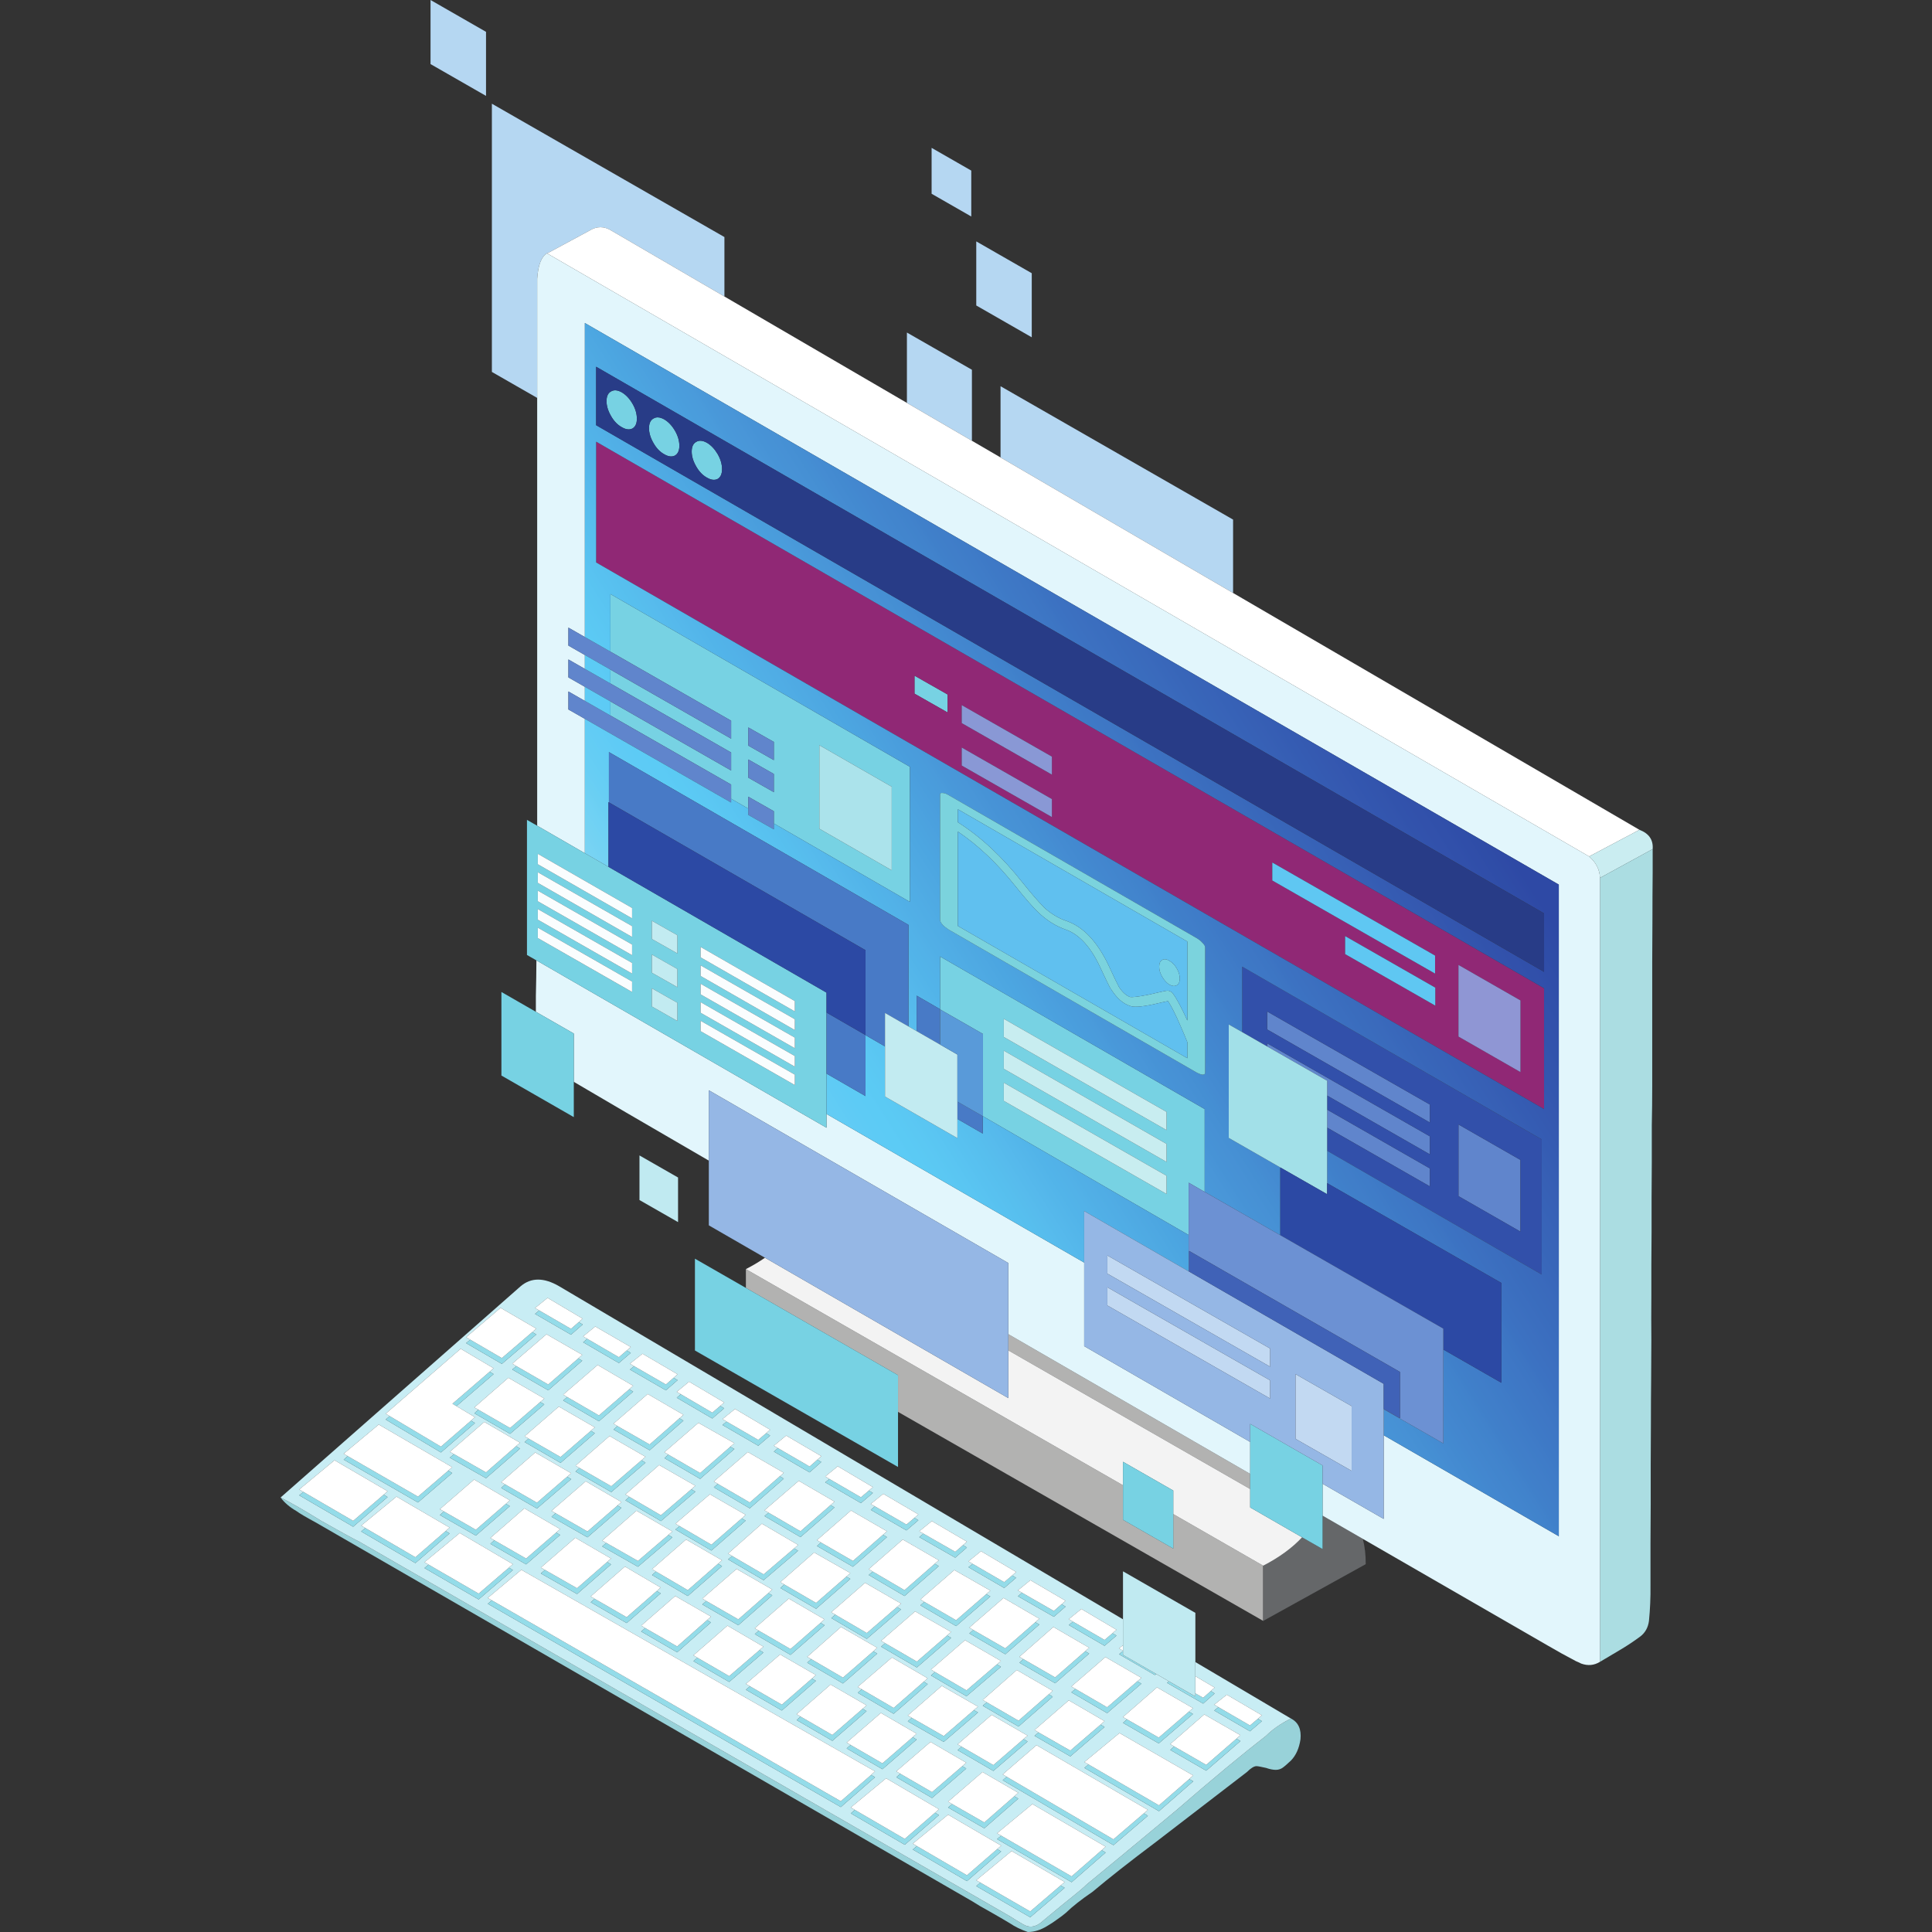
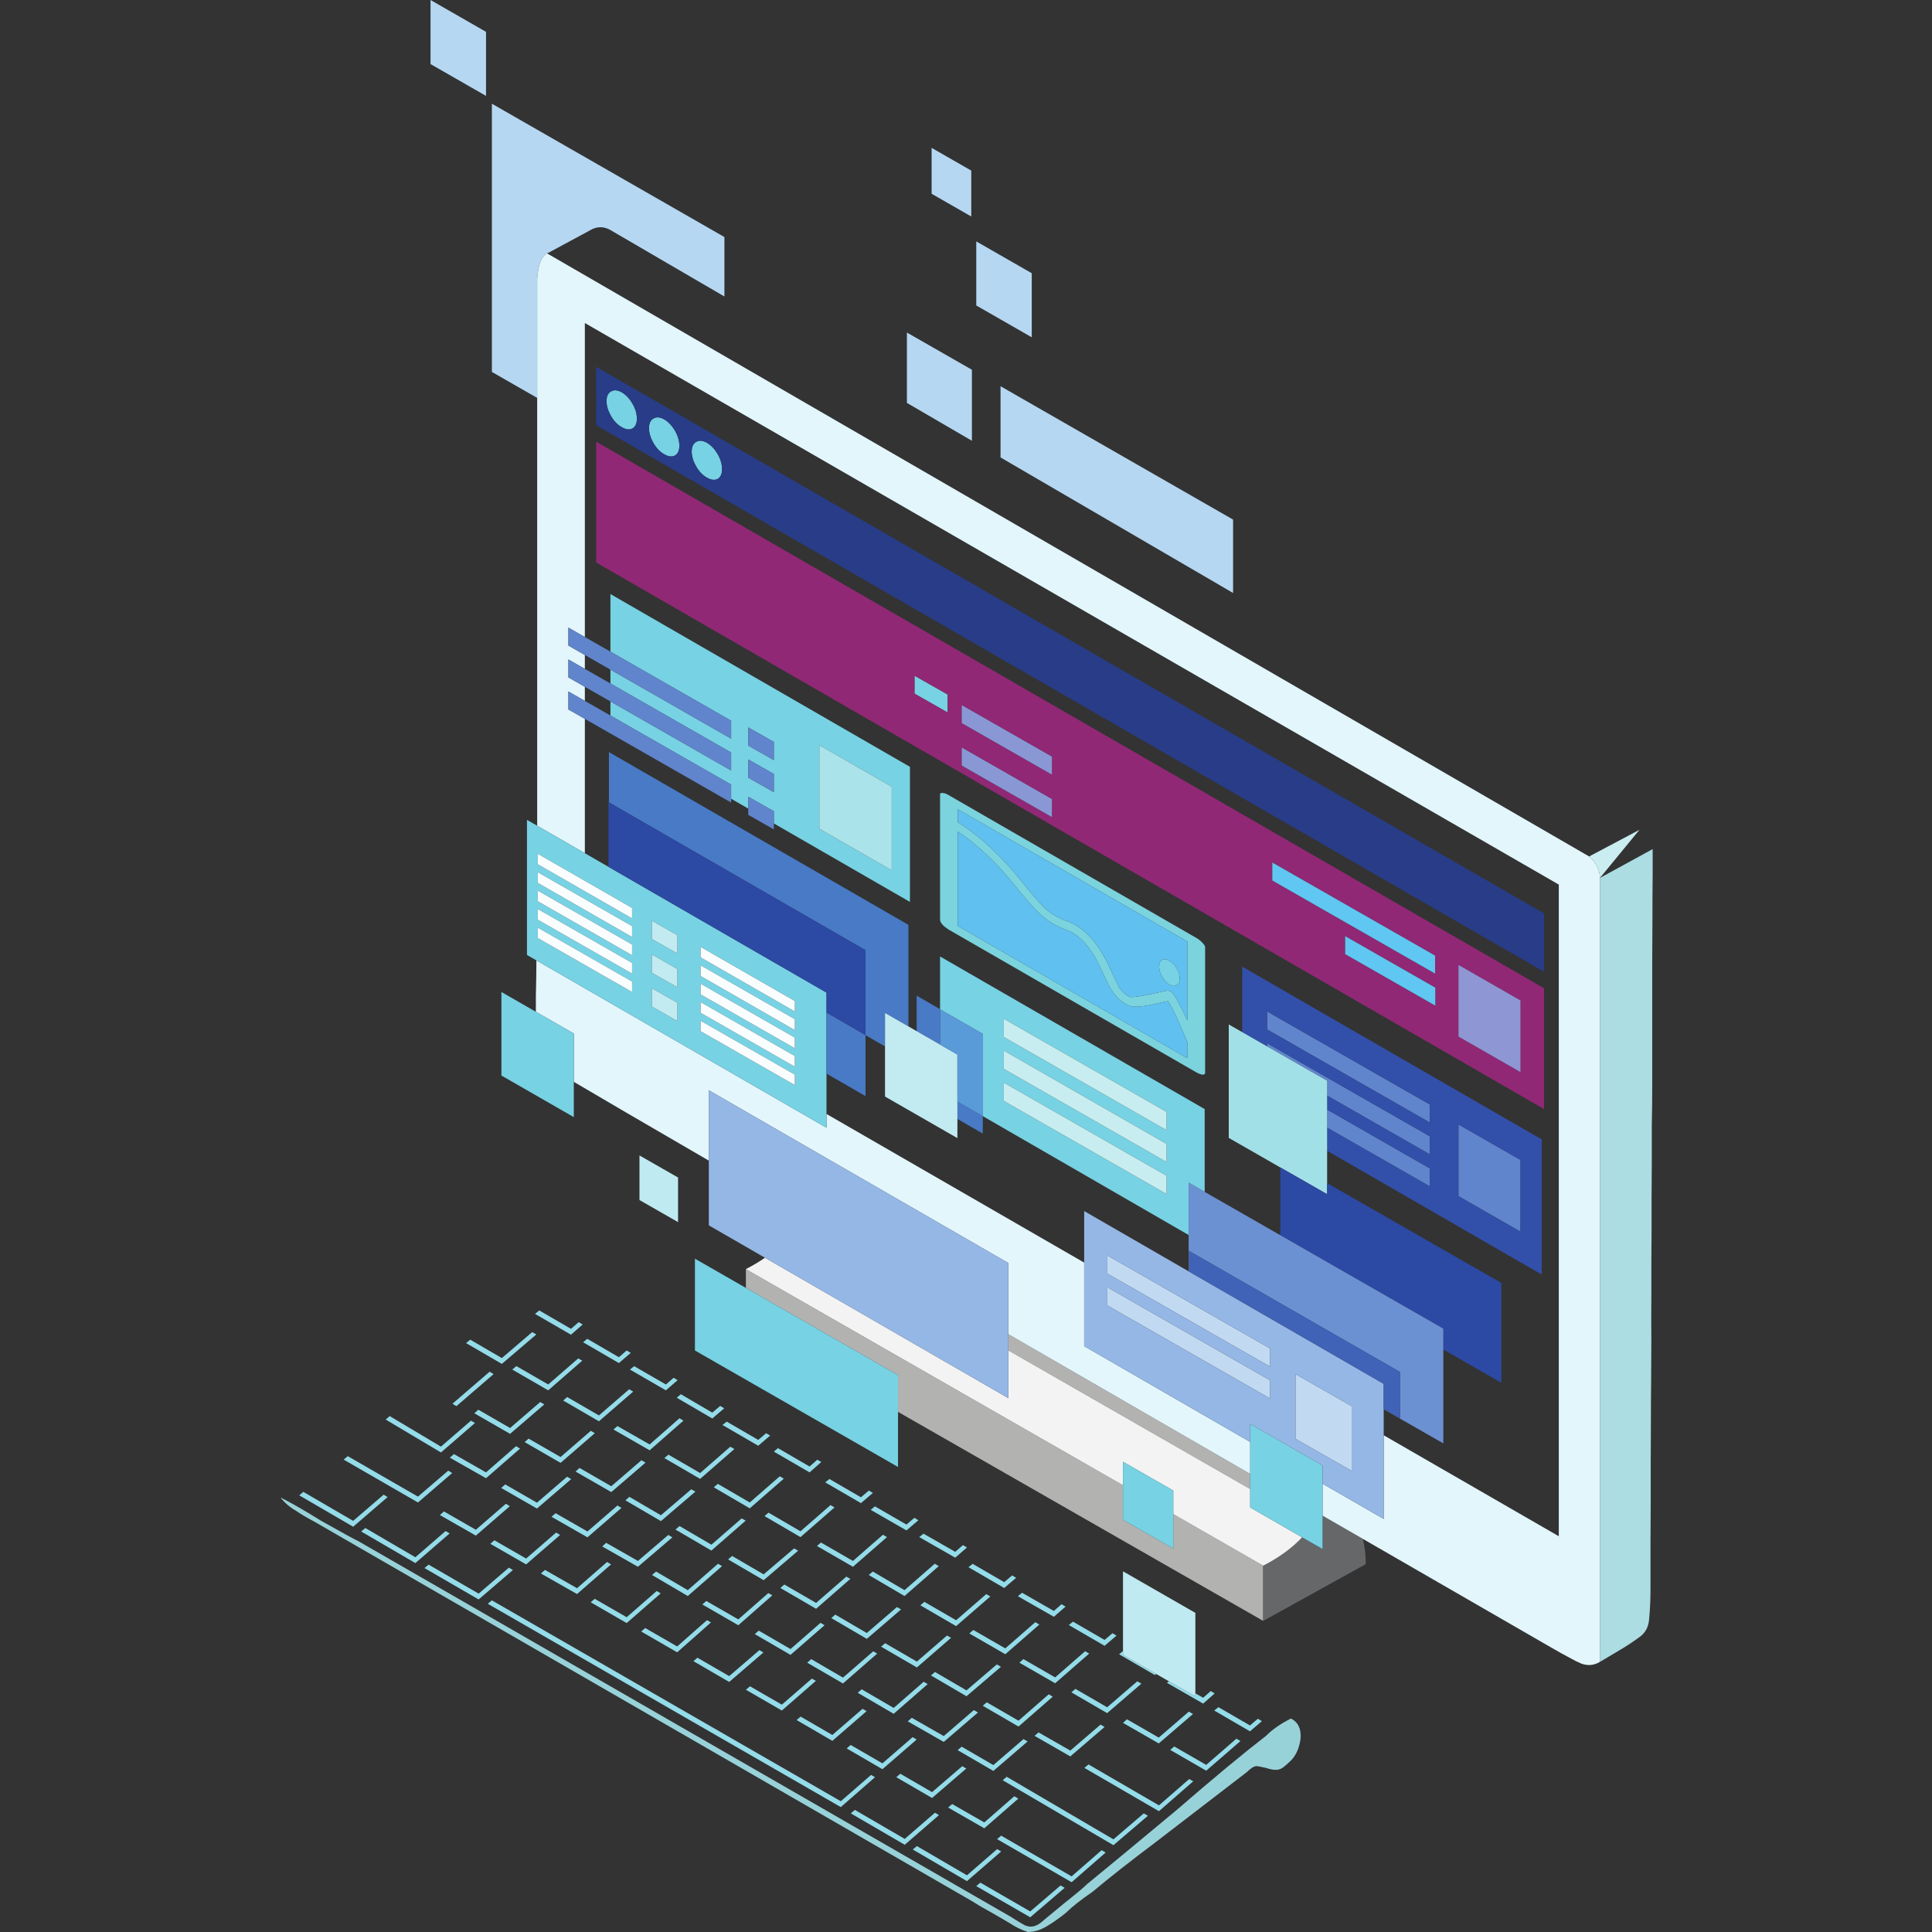
<svg xmlns="http://www.w3.org/2000/svg" width="500" zoomAndPan="magnify" viewBox="0 0 375 375" height="500" preserveAspectRatio="xMidYMid meet" version="1.0">
  <rect x="0" y="0" width="375" height="375" fill="#333333" stroke="none" />
  <defs>
    <clipPath id="2d7410ba96">
      <path d="M 54.461 290 L 253 290 L 253 375 L 54.461 375 Z M 54.461 290 " clip-rule="nonzero" />
    </clipPath>
    <clipPath id="e25b73721e">
-       <path d="M 54.141 248 L 251 248 L 251 374 L 54.141 374 Z M 54.141 248 " clip-rule="nonzero" />
-     </clipPath>
+       </clipPath>
    <clipPath id="7a3842f257">
      <path d="M 308 161 L 320.797 161 L 320.797 170.605 L 308 170.605 Z M 308 161 " clip-rule="nonzero" />
    </clipPath>
    <clipPath id="654f43068d">
      <path d="M 310.219 164.723 L 320.797 164.723 L 320.797 322.727 L 310.219 322.727 Z M 310.219 164.723 " clip-rule="nonzero" />
    </clipPath>
    <clipPath id="6d82e68055">
      <path d="M 113.352 62.191 L 302.648 62.191 L 302.648 298.352 L 113.352 298.352 Z M 113.352 62.191 " clip-rule="nonzero" />
    </clipPath>
    <clipPath id="2fc7e9943a">
-       <path d="M 299.703 177.289 L 115.707 71.184 L 115.707 82.531 L 299.703 188.633 Z M 299.703 191.828 L 115.707 85.723 L 115.707 109.172 L 299.703 215.273 Z M 118.484 138.883 L 113.52 136.043 L 113.52 133.312 L 118.484 136.148 Z M 118.484 132.664 L 113.52 129.828 L 113.52 127.137 L 118.484 129.973 Z M 182.465 195.883 L 177.922 193.258 L 177.922 200.148 L 176.328 199.227 L 176.328 179.516 L 118.191 145.98 L 118.191 155.73 L 118.105 155.691 L 118.105 168.254 L 113.52 165.609 L 113.52 139.531 L 141.914 155.773 L 141.914 155.039 L 145.238 156.949 L 145.238 158.168 L 150.203 160.984 L 150.203 159.828 L 176.617 175.062 L 176.617 148.84 L 118.484 115.305 L 118.484 126.484 L 113.52 123.648 L 113.52 62.699 L 302.562 171.699 L 302.562 298.184 L 268.574 278.582 L 268.574 273.539 L 280.145 280.16 L 280.145 261.941 L 291.414 268.395 L 291.414 249.02 L 257.594 229.648 L 257.594 223.363 L 299.242 247.383 L 299.242 221.156 L 241.109 187.625 L 241.109 200.336 L 238.5 198.848 L 238.5 220.867 L 248.508 226.602 L 248.508 239.754 L 233.828 231.348 L 233.828 215.273 L 182.465 185.648 Z M 171.781 203.113 L 171.781 212.84 L 185.832 220.91 L 185.832 217.188 L 190.754 220.023 L 190.754 216.641 L 190.797 216.664 L 230.715 239.715 L 230.715 246.77 L 210.438 235.066 L 210.438 245.07 L 160.422 216.219 L 160.422 208.383 L 167.996 212.754 L 167.996 200.926 Z M 233.914 183.887 C 233.914 183.633 233.746 183.34 233.406 183.004 C 233.043 182.609 232.637 182.289 232.188 182.039 L 184.148 154.344 C 183.699 154.066 183.305 153.922 182.973 153.922 C 182.637 153.867 182.465 153.965 182.465 154.219 L 182.465 178.547 C 182.465 178.801 182.637 179.125 182.973 179.516 C 183.305 179.852 183.699 180.16 184.148 180.441 L 232.188 208.133 C 232.637 208.383 233.043 208.539 233.406 208.594 C 233.746 208.594 233.914 208.469 233.914 208.215 L 233.914 183.887 " clip-rule="nonzero" />
-     </clipPath>
+       </clipPath>
    <clipPath id="be82c9caef">
      <path d="M 418.391 247.238 L 261.664 -2.465 L -2.309 113.645 L 154.418 363.344 Z M 418.391 247.238 " clip-rule="nonzero" />
    </clipPath>
    <linearGradient x1="-0.339" gradientTransform="matrix(-157.347, 69.21, -92.303, -147.057, 286.738, 145.826)" y1="0" x2="1.339" gradientUnits="userSpaceOnUse" y2="0" id="b3ddb36cf5">
      <stop stop-opacity="1" stop-color="rgb(17.999%, 28.6%, 64.699%)" offset="0" />
      <stop stop-opacity="1" stop-color="rgb(17.999%, 28.6%, 64.699%)" offset="0.125" />
      <stop stop-opacity="1" stop-color="rgb(17.999%, 28.6%, 64.699%)" offset="0.188" />
      <stop stop-opacity="1" stop-color="rgb(17.999%, 28.6%, 64.699%)" offset="0.219" />
      <stop stop-opacity="1" stop-color="rgb(18.184%, 28.984%, 64.899%)" offset="0.223" />
      <stop stop-opacity="1" stop-color="rgb(18.37%, 29.37%, 65.099%)" offset="0.227" />
      <stop stop-opacity="1" stop-color="rgb(18.41%, 29.784%, 65.324%)" offset="0.23" />
      <stop stop-opacity="1" stop-color="rgb(18.451%, 30.199%, 65.55%)" offset="0.234" />
      <stop stop-opacity="1" stop-color="rgb(18.642%, 30.415%, 65.924%)" offset="0.238" />
      <stop stop-opacity="1" stop-color="rgb(18.832%, 30.632%, 66.299%)" offset="0.242" />
      <stop stop-opacity="1" stop-color="rgb(19.016%, 31.015%, 66.499%)" offset="0.246" />
      <stop stop-opacity="1" stop-color="rgb(19.199%, 31.4%, 66.699%)" offset="0.25" />
      <stop stop-opacity="1" stop-color="rgb(19.395%, 31.596%, 66.896%)" offset="0.254" />
      <stop stop-opacity="1" stop-color="rgb(19.594%, 31.795%, 67.094%)" offset="0.258" />
      <stop stop-opacity="1" stop-color="rgb(19.597%, 32.138%, 67.296%)" offset="0.262" />
      <stop stop-opacity="1" stop-color="rgb(19.6%, 32.481%, 67.499%)" offset="0.266" />
      <stop stop-opacity="1" stop-color="rgb(19.8%, 32.89%, 67.677%)" offset="0.27" />
      <stop stop-opacity="1" stop-color="rgb(20%, 33.299%, 67.856%)" offset="0.273" />
      <stop stop-opacity="1" stop-color="rgb(20.018%, 33.517%, 68.227%)" offset="0.277" />
      <stop stop-opacity="1" stop-color="rgb(20.038%, 33.737%, 68.599%)" offset="0.281" />
      <stop stop-opacity="1" stop-color="rgb(20.418%, 34.128%, 68.799%)" offset="0.285" />
      <stop stop-opacity="1" stop-color="rgb(20.799%, 34.518%, 68.999%)" offset="0.289" />
      <stop stop-opacity="1" stop-color="rgb(20.799%, 34.909%, 69.199%)" offset="0.293" />
      <stop stop-opacity="1" stop-color="rgb(20.799%, 35.3%, 69.4%)" offset="0.297" />
      <stop stop-opacity="1" stop-color="rgb(20.799%, 35.69%, 69.791%)" offset="0.301" />
      <stop stop-opacity="1" stop-color="rgb(20.799%, 36.081%, 70.181%)" offset="0.305" />
      <stop stop-opacity="1" stop-color="rgb(20.999%, 36.472%, 70.37%)" offset="0.309" />
      <stop stop-opacity="1" stop-color="rgb(21.199%, 36.862%, 70.561%)" offset="0.312" />
      <stop stop-opacity="1" stop-color="rgb(21.399%, 37.253%, 70.802%)" offset="0.316" />
      <stop stop-opacity="1" stop-color="rgb(21.599%, 37.643%, 71.043%)" offset="0.32" />
      <stop stop-opacity="1" stop-color="rgb(21.611%, 38.033%, 71.42%)" offset="0.324" />
      <stop stop-opacity="1" stop-color="rgb(21.623%, 38.423%, 71.799%)" offset="0.328" />
      <stop stop-opacity="1" stop-color="rgb(21.811%, 38.814%, 72%)" offset="0.332" />
      <stop stop-opacity="1" stop-color="rgb(21.999%, 39.204%, 72.203%)" offset="0.336" />
      <stop stop-opacity="1" stop-color="rgb(21.999%, 39.595%, 72.351%)" offset="0.34" />
      <stop stop-opacity="1" stop-color="rgb(21.999%, 39.986%, 72.499%)" offset="0.344" />
      <stop stop-opacity="1" stop-color="rgb(22.198%, 40.376%, 72.882%)" offset="0.348" />
      <stop stop-opacity="1" stop-color="rgb(22.4%, 40.767%, 73.267%)" offset="0.352" />
      <stop stop-opacity="1" stop-color="rgb(22.549%, 41.208%, 73.508%)" offset="0.355" />
      <stop stop-opacity="1" stop-color="rgb(22.699%, 41.649%, 73.749%)" offset="0.359" />
      <stop stop-opacity="1" stop-color="rgb(22.714%, 42.035%, 73.938%)" offset="0.363" />
      <stop stop-opacity="1" stop-color="rgb(22.729%, 42.422%, 74.129%)" offset="0.367" />
      <stop stop-opacity="1" stop-color="rgb(22.92%, 42.766%, 74.519%)" offset="0.371" />
      <stop stop-opacity="1" stop-color="rgb(23.111%, 43.111%, 74.91%)" offset="0.375" />
      <stop stop-opacity="1" stop-color="rgb(23.305%, 43.501%, 75.104%)" offset="0.379" />
      <stop stop-opacity="1" stop-color="rgb(23.499%, 43.892%, 75.299%)" offset="0.383" />
      <stop stop-opacity="1" stop-color="rgb(23.499%, 44.283%, 75.685%)" offset="0.387" />
      <stop stop-opacity="1" stop-color="rgb(23.499%, 44.673%, 76.073%)" offset="0.391" />
      <stop stop-opacity="1" stop-color="rgb(23.698%, 45.312%, 76.312%)" offset="0.395" />
      <stop stop-opacity="1" stop-color="rgb(23.9%, 45.953%, 76.553%)" offset="0.398" />
      <stop stop-opacity="1" stop-color="rgb(24.1%, 46.344%, 76.926%)" offset="0.402" />
      <stop stop-opacity="1" stop-color="rgb(24.3%, 46.735%, 77.299%)" offset="0.406" />
      <stop stop-opacity="1" stop-color="rgb(24.307%, 47.122%, 77.457%)" offset="0.41" />
      <stop stop-opacity="1" stop-color="rgb(24.316%, 47.511%, 77.615%)" offset="0.414" />
      <stop stop-opacity="1" stop-color="rgb(24.507%, 48.053%, 78.006%)" offset="0.418" />
      <stop stop-opacity="1" stop-color="rgb(24.699%, 48.595%, 78.397%)" offset="0.422" />
      <stop stop-opacity="1" stop-color="rgb(24.889%, 48.985%, 78.587%)" offset="0.426" />
      <stop stop-opacity="1" stop-color="rgb(25.078%, 49.377%, 78.778%)" offset="0.43" />
      <stop stop-opacity="1" stop-color="rgb(25.089%, 49.768%, 78.989%)" offset="0.434" />
      <stop stop-opacity="1" stop-color="rgb(25.099%, 50.159%, 79.199%)" offset="0.438" />
      <stop stop-opacity="1" stop-color="rgb(25.319%, 50.8%, 79.619%)" offset="0.441" />
      <stop stop-opacity="1" stop-color="rgb(25.54%, 51.44%, 80.04%)" offset="0.445" />
      <stop stop-opacity="1" stop-color="rgb(25.719%, 51.828%, 80.231%)" offset="0.449" />
      <stop stop-opacity="1" stop-color="rgb(25.899%, 52.216%, 80.421%)" offset="0.453" />
      <stop stop-opacity="1" stop-color="rgb(26.099%, 52.559%, 80.812%)" offset="0.457" />
      <stop stop-opacity="1" stop-color="rgb(26.299%, 52.902%, 81.203%)" offset="0.461" />
      <stop stop-opacity="1" stop-color="rgb(26.299%, 53.485%, 81.401%)" offset="0.465" />
      <stop stop-opacity="1" stop-color="rgb(26.299%, 54.068%, 81.599%)" offset="0.469" />
      <stop stop-opacity="1" stop-color="rgb(26.682%, 54.466%, 81.981%)" offset="0.473" />
      <stop stop-opacity="1" stop-color="rgb(27.065%, 54.865%, 82.364%)" offset="0.477" />
      <stop stop-opacity="1" stop-color="rgb(27.104%, 55.505%, 82.555%)" offset="0.48" />
      <stop stop-opacity="1" stop-color="rgb(27.145%, 56.146%, 82.745%)" offset="0.484" />
      <stop stop-opacity="1" stop-color="rgb(27.472%, 56.535%, 83.122%)" offset="0.488" />
      <stop stop-opacity="1" stop-color="rgb(27.8%, 56.926%, 83.499%)" offset="0.492" />
      <stop stop-opacity="1" stop-color="rgb(27.803%, 57.271%, 83.704%)" offset="0.496" />
      <stop stop-opacity="1" stop-color="rgb(27.808%, 57.616%, 83.908%)" offset="0.5" />
      <stop stop-opacity="1" stop-color="rgb(28.198%, 58.202%, 84.299%)" offset="0.504" />
      <stop stop-opacity="1" stop-color="rgb(28.589%, 58.789%, 84.689%)" offset="0.508" />
      <stop stop-opacity="1" stop-color="rgb(28.593%, 59.18%, 84.879%)" offset="0.512" />
      <stop stop-opacity="1" stop-color="rgb(28.6%, 59.57%, 85.069%)" offset="0.516" />
      <stop stop-opacity="1" stop-color="rgb(28.799%, 60.21%, 85.484%)" offset="0.52" />
      <stop stop-opacity="1" stop-color="rgb(28.999%, 60.851%, 85.899%)" offset="0.523" />
      <stop stop-opacity="1" stop-color="rgb(29.016%, 61.258%, 86.116%)" offset="0.527" />
      <stop stop-opacity="1" stop-color="rgb(29.033%, 61.665%, 86.333%)" offset="0.531" />
      <stop stop-opacity="1" stop-color="rgb(29.216%, 62.189%, 86.716%)" offset="0.535" />
      <stop stop-opacity="1" stop-color="rgb(29.399%, 62.714%, 87.099%)" offset="0.539" />
      <stop stop-opacity="1" stop-color="rgb(29.596%, 63.301%, 87.296%)" offset="0.543" />
      <stop stop-opacity="1" stop-color="rgb(29.794%, 63.89%, 87.494%)" offset="0.547" />
      <stop stop-opacity="1" stop-color="rgb(29.796%, 64.47%, 87.834%)" offset="0.551" />
      <stop stop-opacity="1" stop-color="rgb(29.799%, 65.051%, 88.176%)" offset="0.555" />
      <stop stop-opacity="1" stop-color="rgb(30.177%, 65.454%, 88.365%)" offset="0.559" />
      <stop stop-opacity="1" stop-color="rgb(30.556%, 65.857%, 88.556%)" offset="0.562" />
      <stop stop-opacity="1" stop-color="rgb(30.777%, 66.316%, 88.797%)" offset="0.566" />
      <stop stop-opacity="1" stop-color="rgb(31%, 66.776%, 89.038%)" offset="0.57" />
      <stop stop-opacity="1" stop-color="rgb(31.209%, 67.297%, 89.429%)" offset="0.574" />
      <stop stop-opacity="1" stop-color="rgb(31.419%, 67.819%, 89.819%)" offset="0.578" />
      <stop stop-opacity="1" stop-color="rgb(31.609%, 68.21%, 90.009%)" offset="0.582" />
      <stop stop-opacity="1" stop-color="rgb(31.799%, 68.6%, 90.199%)" offset="0.586" />
      <stop stop-opacity="1" stop-color="rgb(31.99%, 69.191%, 90.59%)" offset="0.59" />
      <stop stop-opacity="1" stop-color="rgb(32.181%, 69.781%, 90.981%)" offset="0.594" />
      <stop stop-opacity="1" stop-color="rgb(32.19%, 70.171%, 91.171%)" offset="0.598" />
      <stop stop-opacity="1" stop-color="rgb(32.199%, 70.561%, 91.362%)" offset="0.602" />
      <stop stop-opacity="1" stop-color="rgb(32.571%, 71.024%, 91.602%)" offset="0.605" />
      <stop stop-opacity="1" stop-color="rgb(32.944%, 71.487%, 91.843%)" offset="0.609" />
      <stop stop-opacity="1" stop-color="rgb(33.321%, 72.018%, 92.171%)" offset="0.613" />
      <stop stop-opacity="1" stop-color="rgb(33.699%, 72.549%, 92.499%)" offset="0.617" />
      <stop stop-opacity="1" stop-color="rgb(33.899%, 73.126%, 92.702%)" offset="0.621" />
      <stop stop-opacity="1" stop-color="rgb(34.099%, 73.705%, 92.905%)" offset="0.625" />
      <stop stop-opacity="1" stop-color="rgb(34.099%, 74.289%, 93.102%)" offset="0.629" />
      <stop stop-opacity="1" stop-color="rgb(34.099%, 74.873%, 93.3%)" offset="0.633" />
      <stop stop-opacity="1" stop-color="rgb(34.299%, 75.27%, 93.683%)" offset="0.637" />
      <stop stop-opacity="1" stop-color="rgb(34.499%, 75.667%, 94.067%)" offset="0.641" />
      <stop stop-opacity="1" stop-color="rgb(34.698%, 76.132%, 94.307%)" offset="0.645" />
      <stop stop-opacity="1" stop-color="rgb(34.9%, 76.598%, 94.548%)" offset="0.648" />
      <stop stop-opacity="1" stop-color="rgb(35.1%, 77.113%, 94.739%)" offset="0.652" />
      <stop stop-opacity="1" stop-color="rgb(35.3%, 77.629%, 94.93%)" offset="0.656" />
      <stop stop-opacity="1" stop-color="rgb(35.5%, 78.02%, 95.12%)" offset="0.66" />
      <stop stop-opacity="1" stop-color="rgb(35.699%, 78.41%, 95.311%)" offset="0.664" />
      <stop stop-opacity="1" stop-color="rgb(35.699%, 78.801%, 95.505%)" offset="0.668" />
      <stop stop-opacity="1" stop-color="rgb(35.699%, 79.192%, 95.699%)" offset="0.672" />
      <stop stop-opacity="1" stop-color="rgb(35.899%, 79.382%, 95.898%)" offset="0.676" />
      <stop stop-opacity="1" stop-color="rgb(36.099%, 79.573%, 96.1%)" offset="0.68" />
      <stop stop-opacity="1" stop-color="rgb(36.299%, 79.585%, 96.1%)" offset="0.684" />
      <stop stop-opacity="1" stop-color="rgb(36.499%, 79.599%, 96.1%)" offset="0.688" />
      <stop stop-opacity="1" stop-color="rgb(36.913%, 79.617%, 96.1%)" offset="0.691" />
      <stop stop-opacity="1" stop-color="rgb(37.326%, 79.636%, 96.1%)" offset="0.695" />
      <stop stop-opacity="1" stop-color="rgb(37.871%, 79.825%, 96.1%)" offset="0.699" />
      <stop stop-opacity="1" stop-color="rgb(38.416%, 80.016%, 96.1%)" offset="0.703" />
      <stop stop-opacity="1" stop-color="rgb(38.806%, 80.206%, 95.9%)" offset="0.707" />
      <stop stop-opacity="1" stop-color="rgb(39.197%, 80.399%, 95.702%)" offset="0.711" />
      <stop stop-opacity="1" stop-color="rgb(39.787%, 80.598%, 95.7%)" offset="0.715" />
      <stop stop-opacity="1" stop-color="rgb(40.378%, 80.8%, 95.699%)" offset="0.719" />
      <stop stop-opacity="1" stop-color="rgb(41.148%, 81%, 95.518%)" offset="0.723" />
      <stop stop-opacity="1" stop-color="rgb(41.919%, 81.2%, 95.338%)" offset="0.727" />
      <stop stop-opacity="1" stop-color="rgb(42.751%, 81.599%, 95.499%)" offset="0.73" />
      <stop stop-opacity="1" stop-color="rgb(43.582%, 81.999%, 95.659%)" offset="0.734" />
      <stop stop-opacity="1" stop-color="rgb(44.362%, 82.199%, 95.479%)" offset="0.738" />
      <stop stop-opacity="1" stop-color="rgb(45.143%, 82.399%, 95.299%)" offset="0.742" />
      <stop stop-opacity="1" stop-color="rgb(46.124%, 82.55%, 95.299%)" offset="0.746" />
      <stop stop-opacity="1" stop-color="rgb(47.105%, 82.703%, 95.299%)" offset="0.75" />
      <stop stop-opacity="1" stop-color="rgb(48.029%, 83.093%, 95.299%)" offset="0.754" />
      <stop stop-opacity="1" stop-color="rgb(48.952%, 83.484%, 95.299%)" offset="0.758" />
      <stop stop-opacity="1" stop-color="rgb(49.924%, 83.875%, 95.299%)" offset="0.762" />
      <stop stop-opacity="1" stop-color="rgb(50.896%, 84.265%, 95.299%)" offset="0.766" />
      <stop stop-opacity="1" stop-color="rgb(52.167%, 84.705%, 95.322%)" offset="0.77" />
      <stop stop-opacity="1" stop-color="rgb(53.439%, 85.146%, 95.346%)" offset="0.773" />
      <stop stop-opacity="1" stop-color="rgb(54.811%, 85.536%, 95.522%)" offset="0.777" />
      <stop stop-opacity="1" stop-color="rgb(56.183%, 85.927%, 95.699%)" offset="0.781" />
      <stop stop-opacity="1" stop-color="rgb(57.304%, 86.317%, 95.699%)" offset="0.785" />
      <stop stop-opacity="1" stop-color="rgb(58.426%, 86.708%, 95.699%)" offset="0.789" />
      <stop stop-opacity="1" stop-color="rgb(59.596%, 87.099%, 95.699%)" offset="0.793" />
      <stop stop-opacity="1" stop-color="rgb(60.768%, 87.489%, 95.699%)" offset="0.797" />
      <stop stop-opacity="1" stop-color="rgb(60.88%, 87.494%, 95.795%)" offset="0.805" />
      <stop stop-opacity="1" stop-color="rgb(61.09%, 87.5%, 95.99%)" offset="0.812" />
      <stop stop-opacity="1" stop-color="rgb(61.194%, 87.5%, 96.094%)" offset="0.875" />
      <stop stop-opacity="1" stop-color="rgb(61.2%, 87.5%, 96.1%)" offset="1" />
    </linearGradient>
  </defs>
  <path fill="#b5d7f2" d="M 83.566 0 L 94.336 6.18 L 94.336 18.613 L 83.566 12.438 Z M 140.609 57.551 L 118.734 44.797 C 117.281 43.871 115.82 43.871 114.359 44.797 L 106.492 49.039 C 106.383 49.066 106.27 49.109 106.16 49.164 C 105.062 49.84 104.434 51.488 104.266 54.121 L 104.266 77.234 L 95.473 72.191 L 95.473 20.129 L 140.609 46.012 Z M 194.203 88.789 L 194.203 74.965 L 239.34 100.852 L 239.34 115.098 Z M 188.648 85.555 L 176.031 78.203 L 176.031 64.547 L 188.648 71.77 Z M 180.824 37.609 L 180.824 28.699 L 188.523 33.113 L 188.523 42.023 Z M 189.492 46.855 L 200.262 53.031 L 200.262 65.469 L 189.492 59.293 L 189.492 46.855 " fill-opacity="1" fill-rule="evenodd" />
  <g clip-path="url(#2d7410ba96)">
    <path fill="#98d2d9" d="M 54.461 290.664 C 56.477 291.672 59.086 293.168 62.285 295.16 C 66.211 297.371 68.664 298.719 69.648 299.191 L 196.137 372.016 C 196.559 372.297 197.359 372.785 198.535 373.484 C 199.711 374.215 200.891 374.102 202.07 373.152 C 202.348 372.93 202.617 372.703 202.867 372.477 C 203.934 371.613 205.156 370.602 206.527 369.453 C 209.027 367.465 210.5 366.23 210.945 365.754 C 215.152 362.312 220.957 357.504 228.359 351.344 C 235.48 345.176 241.273 340.375 245.734 336.926 C 246.996 335.668 248.605 334.547 250.574 333.566 C 252.004 334.293 252.617 335.641 252.422 337.602 C 252.168 339.336 251.551 340.711 250.574 341.719 C 249.812 342.445 249.238 342.938 248.848 343.191 C 248.48 343.414 248.074 343.527 247.629 343.527 C 247.094 343.527 246.465 343.402 245.734 343.148 C 244.754 342.926 244.133 342.809 243.883 342.809 C 243.406 342.809 242.789 343.191 242.031 343.945 C 237.855 347.141 231.953 351.676 224.32 357.559 C 219.359 361.285 215.277 364.492 212.082 367.184 C 209.867 368.695 208.137 370.055 206.906 371.262 C 206.375 371.711 205.84 372.113 205.309 372.477 C 204.637 372.984 203.934 373.445 203.207 373.867 C 201.969 374.621 200.738 375 199.5 375 C 198.184 374.555 197.008 373.977 195.969 373.277 C 194.902 372.633 193.625 371.891 192.141 371.051 C 190.656 370.238 189.535 369.578 188.773 369.074 L 61.191 295.453 C 59.422 294.5 58.191 293.773 57.492 293.266 C 56.227 292.539 55.215 291.672 54.461 290.664 " fill-opacity="1" fill-rule="evenodd" />
  </g>
  <g clip-path="url(#e25b73721e)">
    <path fill="#c8edf4" d="M 190.289 365.418 L 189.492 366.094 L 199.965 372.145 L 206.652 366.426 L 205.855 365.965 L 206.652 365.293 L 196.348 359.285 L 189.492 364.957 Z M 184.82 350.164 L 184.023 350.836 L 191.051 354.871 L 197.652 349.113 L 196.871 348.652 L 197.652 347.98 L 190.711 343.945 L 184.023 349.703 Z M 213.828 359.117 L 214.605 358.445 L 200.387 350.164 L 193.531 355.836 L 194.328 356.301 L 193.531 356.973 L 208 365.336 L 214.605 359.578 Z M 177.965 358.32 L 177.168 358.988 L 187.684 365.125 L 194.328 359.371 L 193.551 358.906 L 194.328 358.234 L 184.023 352.227 L 177.168 357.855 Z M 181.48 351.844 L 182.254 351.176 L 171.992 345.164 L 165.137 350.836 L 165.934 351.301 L 165.137 351.973 L 175.609 358.066 L 182.254 352.309 Z M 165.113 338.695 L 164.336 339.367 L 171.277 343.402 L 177.922 337.645 L 177.145 337.18 L 177.922 336.508 L 170.984 332.477 L 164.336 338.23 Z M 179.289 326.422 L 180.07 325.754 L 173.129 321.719 L 166.48 327.434 L 167.258 327.891 L 166.48 328.566 L 173.465 332.645 L 180.07 326.883 Z M 155.398 333.188 L 154.621 333.859 L 161.559 337.895 L 168.207 332.137 L 167.426 331.676 L 168.207 331.004 L 161.223 326.969 L 154.621 332.727 Z M 159.266 314.992 L 160.047 314.32 L 153.105 310.285 L 146.5 316.043 L 147.277 316.508 L 146.5 317.176 L 153.441 321.211 L 160.047 315.457 Z M 157.461 322.031 L 156.68 322.727 L 163.621 326.762 L 170.266 320.961 L 169.492 320.52 L 170.266 319.828 L 163.242 315.793 L 156.68 321.59 Z M 164.273 306.023 L 165.051 305.328 L 158.027 301.336 L 151.465 307.094 L 152.242 307.555 L 151.465 308.227 L 158.406 312.262 L 165.051 306.461 Z M 162.129 313.395 L 161.352 314.066 L 168.25 318.102 L 174.895 312.387 L 174.094 311.926 L 174.895 311.254 L 167.914 307.219 L 161.352 312.934 Z M 213.617 334.742 L 214.395 334.07 L 207.453 330.035 L 200.805 335.793 L 201.586 336.258 L 200.805 336.926 L 207.746 340.918 L 214.395 335.207 Z M 176.977 333.422 L 176.199 334.113 L 183.18 338.105 L 189.828 332.391 L 189.027 331.926 L 189.828 331.254 L 182.805 327.223 L 176.199 332.977 Z M 186.652 339.027 L 185.875 339.703 L 192.812 343.734 L 199.461 338.02 L 198.66 337.559 L 199.461 336.887 L 192.48 332.852 L 185.875 338.57 Z M 174.75 344.281 L 173.969 344.953 L 180.91 348.988 L 187.555 343.273 L 186.777 342.809 L 187.555 342.141 L 180.613 338.105 L 173.969 343.82 Z M 191.531 330.414 L 190.754 331.086 L 197.695 335.121 L 204.34 329.324 L 203.562 328.859 L 204.34 328.188 L 197.359 324.152 L 190.754 329.953 Z M 181.48 324.531 L 180.699 325.203 L 187.598 329.238 L 194.285 323.523 L 193.488 323.059 L 194.285 322.391 L 187.305 318.355 L 180.699 324.07 Z M 171.805 318.941 L 171.023 319.617 L 177.965 323.652 L 184.609 317.895 L 183.812 317.453 L 184.609 316.758 L 177.629 312.766 L 171.023 318.48 Z M 200.953 314.867 L 201.734 314.195 L 194.793 310.16 L 188.145 315.918 L 188.922 316.379 L 188.145 317.051 L 195.129 321.086 L 201.734 315.328 Z M 198.387 309.152 L 197.57 309.824 L 204.551 313.816 L 206.824 311.844 L 206.047 311.379 L 206.824 310.707 L 200.008 306.715 L 197.57 308.691 Z M 210.629 320.5 L 211.41 319.828 L 204.469 315.793 L 197.863 321.59 L 198.641 322.031 L 197.863 322.727 L 204.805 326.719 L 211.41 320.961 Z M 195.402 344.871 L 194.625 345.543 L 216.117 358.148 L 222.809 352.438 L 222.008 351.973 L 222.809 351.301 L 201.184 338.734 L 194.625 344.41 Z M 236.5 331.359 L 235.68 332.012 L 242.621 336.047 L 244.934 334.07 L 244.156 333.609 L 244.934 332.934 L 238.121 328.941 L 235.68 330.875 Z M 211.281 342.477 L 210.48 343.148 L 224.953 351.551 L 231.602 345.75 L 230.82 345.312 L 231.602 344.617 L 217.297 336.383 L 210.48 342.012 Z M 227.918 338.988 L 227.141 339.66 L 234.125 343.691 L 240.77 337.938 L 239.988 337.477 L 240.77 336.801 L 233.746 332.77 L 227.141 338.527 Z M 220.746 326.34 L 221.547 325.668 L 214.562 321.633 L 207.957 327.348 L 208.738 327.809 L 207.957 328.484 L 214.898 332.516 L 221.547 326.801 Z M 218.746 333.715 L 217.973 334.406 L 224.914 338.398 L 231.559 332.688 L 230.758 332.223 L 231.559 331.551 L 224.574 327.516 L 217.973 333.273 Z M 215.93 317.008 L 216.711 316.336 L 209.895 312.305 L 207.453 314.277 L 208.273 314.762 L 207.453 315.414 L 214.395 319.449 L 216.711 317.473 Z M 95.473 310.625 L 94.676 311.293 L 163.199 350.754 L 169.844 344.953 L 169.07 344.516 L 169.844 343.82 L 101.195 304.699 L 94.676 310.16 Z M 83.191 303.691 L 82.391 304.359 L 92.906 310.453 L 99.555 304.742 L 98.777 304.277 L 99.555 303.605 L 89.246 297.555 L 82.391 303.227 Z M 145.574 327.305 L 144.777 327.977 L 151.758 332.012 L 158.363 326.254 L 157.582 325.812 L 158.363 325.121 L 151.422 321.129 L 144.777 326.844 Z M 115.434 310.328 L 114.656 311 L 121.637 315.035 L 128.242 309.277 L 127.465 308.816 L 128.242 308.141 L 121.301 304.066 L 114.656 309.867 Z M 137.227 314.469 L 138.004 313.777 L 131.062 309.785 L 124.457 315.539 L 125.234 316 L 124.457 316.676 L 131.441 320.711 L 138.004 314.91 Z M 105.781 304.719 L 104.98 305.41 L 112.004 309.402 L 118.609 303.648 L 117.832 303.184 L 118.609 302.512 L 111.668 298.477 L 104.98 304.277 Z M 147.406 320.289 L 148.18 319.617 L 141.203 315.539 L 134.594 321.297 L 135.375 321.762 L 134.594 322.43 L 141.535 326.465 L 148.18 320.75 Z M 137.098 310.75 L 136.32 311.422 L 143.305 315.457 L 149.906 309.656 L 149.129 309.215 L 149.906 308.523 L 142.965 304.531 L 136.32 310.285 Z M 139.371 303.52 L 140.148 302.852 L 133.168 298.816 L 126.559 304.57 L 127.34 305.035 L 126.559 305.707 L 133.5 309.785 L 140.148 303.984 Z M 131.902 296.207 L 131.102 296.883 L 138.086 300.961 L 144.734 295.16 L 143.957 294.719 L 144.734 294.027 L 137.793 290.035 L 131.102 295.746 Z M 122.164 290.535 L 121.387 291.211 L 128.285 295.242 L 134.973 289.527 L 134.176 289.066 L 134.973 288.391 L 127.945 284.359 L 121.387 290.074 Z M 117.664 299.465 L 116.887 300.16 L 123.824 304.109 L 130.516 298.395 L 129.715 297.934 L 130.516 297.258 L 123.531 293.227 L 116.887 299.027 Z M 129.734 282.344 L 128.961 283.016 L 135.898 287.051 L 142.547 281.25 L 141.746 280.809 L 142.547 280.117 L 135.562 276.168 L 128.961 281.879 Z M 119.848 276.797 L 119.074 277.465 L 126.098 281.5 L 132.66 275.746 L 131.883 275.285 L 132.66 274.609 L 125.719 270.574 L 119.074 276.336 Z M 132.152 270.617 L 131.355 271.293 L 138.254 275.328 L 140.57 273.352 L 139.793 272.887 L 140.57 272.215 L 133.754 268.184 L 131.355 270.156 Z M 123.09 265.176 L 122.27 265.828 L 129.25 269.863 L 131.523 267.887 L 130.746 267.426 L 131.523 266.75 L 124.711 262.758 L 122.27 264.691 Z M 95.957 298.965 L 95.18 299.656 L 102.121 303.648 L 108.727 297.934 L 107.945 297.469 L 108.727 296.797 L 101.785 292.766 L 95.18 298.52 Z M 107.84 293.711 L 107.043 294.402 L 114.027 298.395 L 120.629 292.68 L 119.848 292.219 L 120.629 291.543 L 113.688 287.512 L 107.043 293.266 Z M 98.062 288.121 L 97.281 288.812 L 104.223 292.805 L 110.871 287.094 L 110.07 286.629 L 110.871 285.957 L 103.887 281.922 L 97.281 287.68 Z M 112.488 284.926 L 111.711 285.621 L 118.652 289.613 L 125.297 283.898 L 124.5 283.434 L 125.297 282.762 L 118.316 278.727 L 111.711 284.484 Z M 86.176 293.371 L 85.379 294.066 L 92.363 298.059 L 98.965 292.344 L 98.188 291.883 L 98.965 291.211 L 92.023 287.176 L 85.379 292.934 Z M 92.844 273.621 L 92.066 274.316 L 99.008 278.309 L 105.652 272.594 L 104.855 272.133 L 105.652 271.457 L 98.672 267.426 L 92.066 273.184 Z M 114.676 277.719 L 115.457 277.047 L 108.473 273.016 L 101.828 278.77 L 102.602 279.234 L 101.828 279.906 L 108.809 283.941 L 115.457 278.184 Z M 88.113 282.238 L 87.312 282.93 L 94.336 286.922 L 100.941 281.168 L 100.164 280.703 L 100.941 280.031 L 94.004 275.996 L 87.312 281.797 Z M 100.227 265.156 L 99.43 265.828 L 106.41 269.863 L 113.016 264.105 L 112.238 263.664 L 113.016 262.969 L 106.074 258.977 L 99.43 264.691 Z M 110.094 271.164 L 109.312 271.836 L 116.254 275.871 L 122.898 270.113 L 122.125 269.652 L 122.898 268.98 L 116 264.945 L 109.312 270.703 Z M 104.668 254.355 L 103.844 255.027 L 110.828 259.062 L 113.098 257.086 L 112.32 256.625 L 113.098 255.953 L 106.285 251.918 L 103.844 253.895 Z M 91.27 260.027 L 90.469 260.699 L 97.41 264.734 L 104.098 259.02 L 103.301 258.559 L 104.098 257.887 L 97.156 253.852 L 90.469 259.566 Z M 113.984 259.859 L 113.184 260.535 L 120.125 264.566 L 122.438 262.59 L 121.637 262.129 L 122.438 261.461 L 115.539 257.469 L 113.184 259.398 Z M 70.91 296.586 L 70.105 297.258 L 80.625 303.395 L 87.273 297.637 L 86.492 297.176 L 87.273 296.504 L 76.965 290.492 L 70.105 296.125 Z M 232.02 322.602 L 250.574 333.566 C 248.605 334.547 246.996 335.668 245.734 336.926 C 241.273 340.375 235.48 345.176 228.359 351.344 C 220.957 357.504 215.152 362.312 210.945 365.754 C 210.5 366.23 209.027 367.465 206.527 369.453 C 205.156 370.602 203.934 371.613 202.867 372.477 C 202.617 372.703 202.348 372.93 202.07 373.152 C 200.891 374.102 199.711 374.215 198.535 373.484 C 197.359 372.785 196.559 372.297 196.137 372.016 L 69.648 299.191 C 68.664 298.719 66.211 297.371 62.285 295.16 C 59.086 293.168 56.477 291.672 54.461 290.664 L 101.066 249.652 C 103.09 247.941 105.57 247.941 108.516 249.652 L 217.973 314.301 L 217.973 319.344 L 217.211 319.949 L 217.973 320.395 L 217.973 320.477 L 217.211 321.086 L 224.152 325.121 L 224.406 324.91 L 226.887 326.34 L 226.508 326.633 L 233.535 330.668 L 235.766 328.695 L 235.008 328.23 L 235.766 327.559 L 232.02 325.352 Z M 58.879 289.57 L 58.078 290.242 L 68.551 296.336 L 75.238 290.578 L 74.461 290.117 L 75.238 289.441 L 64.934 283.434 L 58.078 289.109 Z M 67.5 282.637 L 66.703 283.309 L 81.129 291.629 L 87.773 285.914 L 87 285.449 L 87.773 284.781 L 73.516 276.5 L 66.703 282.176 Z M 75.641 274.863 L 74.863 275.535 L 85.59 281.922 L 92.191 276.207 L 91.414 275.746 L 92.191 275.074 L 88.598 272.93 L 95.809 266.711 L 95.031 266.25 L 95.809 265.574 L 89.418 261.793 L 74.863 274.402 Z M 169.406 305.035 L 168.625 305.707 L 175.566 309.785 L 182.215 303.984 L 181.438 303.52 L 182.215 302.852 L 175.23 298.816 L 168.625 304.57 Z M 191.426 309.426 L 192.227 308.734 L 185.242 304.742 L 178.641 310.453 L 179.414 310.918 L 178.641 311.59 L 185.582 315.625 L 192.227 309.867 Z M 196.453 305.793 L 197.23 305.117 L 190.418 301.086 L 187.977 303.059 L 188.797 303.543 L 187.977 304.191 L 194.918 308.227 L 197.23 306.25 Z M 169.824 292.383 L 169.004 293.059 L 175.945 297.051 L 178.258 295.078 L 177.484 294.613 L 178.258 293.941 L 171.445 289.949 L 169.004 291.926 Z M 186.906 299.91 L 187.684 299.234 L 180.867 295.242 L 178.43 297.219 L 179.246 297.68 L 178.43 298.352 L 185.41 302.344 L 187.684 300.367 Z M 159.352 299.402 L 158.574 300.078 L 165.559 304.109 L 172.16 298.352 L 171.383 297.891 L 172.16 297.219 L 165.18 293.184 L 158.574 298.941 Z M 142.105 302.012 L 141.324 302.68 L 148.223 306.715 L 154.91 301 L 154.137 300.539 L 154.91 299.867 L 147.891 295.746 L 141.324 301.547 Z M 139.328 288.016 L 138.551 288.688 L 145.531 292.766 L 152.137 287.008 L 151.359 286.543 L 152.137 285.871 L 145.156 281.84 L 138.551 287.551 Z M 161.203 292.137 L 161.98 291.461 L 155.039 287.426 L 148.391 293.145 L 149.172 293.605 L 148.391 294.273 L 155.375 298.352 L 161.98 292.594 Z M 160.992 287.07 L 160.172 287.723 L 167.109 291.754 L 169.426 289.781 L 168.648 289.316 L 169.426 288.645 L 162.613 284.609 L 160.172 286.586 Z M 141.055 275.934 L 140.23 276.586 L 147.172 280.617 L 149.484 278.645 L 148.707 278.184 L 149.484 277.508 L 142.672 273.477 L 140.23 275.449 Z M 151 281.082 L 150.203 281.754 L 157.145 285.789 L 159.414 283.77 L 158.637 283.328 L 159.414 282.637 L 152.598 278.645 L 150.203 280.617 L 151 281.082 " fill-opacity="1" fill-rule="evenodd" />
  </g>
  <path fill="#94dce9" d="M 205.855 365.965 L 206.652 366.426 L 199.965 372.145 L 189.492 366.094 L 190.289 365.418 L 199.965 371.008 Z M 196.871 348.652 L 197.652 349.113 L 191.051 354.871 L 184.023 350.836 L 184.82 350.164 L 191.051 353.734 Z M 213.828 359.117 L 214.605 359.578 L 208 365.336 L 193.531 356.973 L 194.328 356.301 L 208 364.203 Z M 181.48 351.844 L 182.254 352.309 L 175.609 358.066 L 165.137 351.973 L 165.934 351.301 L 175.609 356.93 Z M 177.965 358.32 L 187.684 363.992 L 193.551 358.906 L 194.328 359.371 L 187.684 365.125 L 177.168 358.988 Z M 179.289 326.422 L 180.07 326.883 L 173.465 332.645 L 166.48 328.566 L 167.258 327.891 L 173.465 331.508 Z M 165.113 338.695 L 171.277 342.266 L 177.145 337.18 L 177.922 337.645 L 171.277 343.402 L 164.336 339.367 Z M 159.266 314.992 L 160.047 315.457 L 153.441 321.211 L 146.5 317.176 L 147.277 316.508 L 153.441 320.078 Z M 155.398 333.188 L 161.559 336.758 L 167.426 331.676 L 168.207 332.137 L 161.559 337.895 L 154.621 333.859 Z M 169.492 320.52 L 170.266 320.961 L 163.621 326.762 L 156.68 322.727 L 157.461 322.031 L 163.621 325.625 Z M 164.273 306.023 L 165.051 306.461 L 158.406 312.262 L 151.465 308.227 L 152.242 307.555 L 158.406 311.125 Z M 213.617 334.742 L 214.395 335.207 L 207.746 340.918 L 200.805 336.926 L 201.586 336.258 L 207.746 339.785 Z M 162.129 313.395 L 168.25 316.969 L 174.094 311.926 L 174.895 312.387 L 168.25 318.102 L 161.352 314.066 Z M 189.027 331.926 L 189.828 332.391 L 183.18 338.105 L 176.199 334.113 L 176.977 333.422 L 183.18 336.969 Z M 198.66 337.559 L 199.461 338.02 L 192.812 343.734 L 185.875 339.703 L 186.652 339.027 L 192.812 342.602 Z M 186.777 342.809 L 187.555 343.273 L 180.91 348.988 L 173.969 344.953 L 174.75 344.281 L 180.91 347.852 Z M 203.562 328.859 L 204.34 329.324 L 197.695 335.121 L 190.754 331.086 L 191.531 330.414 L 197.695 333.984 Z M 193.488 323.059 L 194.285 323.523 L 187.598 329.238 L 180.699 325.203 L 181.48 324.531 L 187.598 328.102 Z M 183.812 317.453 L 184.609 317.895 L 177.965 323.652 L 171.023 319.617 L 171.805 318.941 L 177.965 322.516 Z M 200.953 314.867 L 201.734 315.328 L 195.129 321.086 L 188.145 317.051 L 188.922 316.379 L 195.129 319.949 Z M 210.629 320.5 L 211.41 320.961 L 204.805 326.719 L 197.863 322.727 L 198.641 322.031 L 204.805 325.582 Z M 198.387 309.152 L 204.551 312.684 L 206.047 311.379 L 206.824 311.844 L 204.551 313.816 L 197.57 309.824 Z M 222.008 351.973 L 222.809 352.438 L 216.117 358.148 L 194.625 345.543 L 195.402 344.871 L 216.117 357.016 Z M 244.156 333.609 L 244.934 334.07 L 242.621 336.047 L 235.68 332.012 L 236.5 331.359 L 242.621 334.91 Z M 230.82 345.312 L 231.602 345.75 L 224.953 351.551 L 210.48 343.148 L 211.281 342.477 L 224.953 350.418 Z M 239.988 337.477 L 240.77 337.938 L 234.125 343.691 L 227.141 339.66 L 227.918 338.988 L 234.125 342.562 Z M 220.746 326.34 L 221.547 326.801 L 214.898 332.516 L 207.957 328.484 L 208.738 327.809 L 214.898 331.383 Z M 218.746 333.715 L 224.914 337.266 L 230.758 332.223 L 231.559 332.688 L 224.914 338.398 L 217.973 334.406 Z M 232.02 328.672 L 233.535 329.535 L 235.008 328.23 L 235.766 328.695 L 233.535 330.668 L 226.508 326.633 L 226.887 326.34 L 232.02 329.281 Z M 224.406 324.91 L 224.152 325.121 L 217.211 321.086 L 217.973 320.477 L 217.973 321.211 Z M 208.273 314.762 L 214.395 318.312 L 215.93 317.008 L 216.711 317.473 L 214.395 319.449 L 207.453 315.414 Z M 169.07 344.516 L 169.844 344.953 L 163.199 350.754 L 94.676 311.293 L 95.473 310.625 L 163.199 349.617 Z M 98.777 304.277 L 99.555 304.742 L 92.906 310.453 L 82.391 304.359 L 83.191 303.691 L 92.906 309.32 Z M 157.582 325.812 L 158.363 326.254 L 151.758 332.012 L 144.777 327.977 L 145.574 327.305 L 151.758 330.875 Z M 137.227 314.469 L 138.004 314.91 L 131.441 320.711 L 124.457 316.676 L 125.234 316 L 131.441 319.574 Z M 115.434 310.328 L 121.637 313.902 L 127.465 308.816 L 128.242 309.277 L 121.637 315.035 L 114.656 311 Z M 147.406 320.289 L 148.18 320.75 L 141.535 326.465 L 134.594 322.43 L 135.375 321.762 L 141.535 325.332 Z M 117.832 303.184 L 118.609 303.648 L 112.004 309.402 L 104.98 305.41 L 105.781 304.719 L 112.004 308.27 Z M 139.371 303.52 L 140.148 303.984 L 133.5 309.785 L 126.559 305.707 L 127.34 305.035 L 133.5 308.648 Z M 137.098 310.75 L 143.305 314.32 L 149.129 309.215 L 149.906 309.656 L 143.305 315.457 L 136.32 311.422 Z M 143.957 294.719 L 144.734 295.16 L 138.086 300.961 L 131.102 296.883 L 131.902 296.207 L 138.086 299.824 Z M 134.176 289.066 L 134.973 289.527 L 128.285 295.242 L 121.387 291.211 L 122.164 290.535 L 128.285 294.109 Z M 129.715 297.934 L 130.516 298.395 L 123.824 304.109 L 116.887 300.16 L 117.664 299.465 L 123.824 302.977 Z M 141.746 280.809 L 142.547 281.25 L 135.898 287.051 L 128.961 283.016 L 129.734 282.344 L 135.898 285.914 Z M 131.883 275.285 L 132.66 275.746 L 126.098 281.5 L 119.074 277.465 L 119.848 276.797 L 126.098 280.367 Z M 139.793 272.887 L 140.57 273.352 L 138.254 275.328 L 131.355 271.293 L 132.152 270.617 L 138.254 274.191 Z M 130.746 267.426 L 131.523 267.887 L 129.25 269.863 L 122.27 265.828 L 123.09 265.176 L 129.25 268.727 Z M 119.848 292.219 L 120.629 292.68 L 114.027 298.395 L 107.043 294.402 L 107.84 293.711 L 114.027 297.258 Z M 95.957 298.965 L 102.121 302.512 L 107.945 297.469 L 108.727 297.934 L 102.121 303.648 L 95.18 299.656 Z M 110.07 286.629 L 110.871 287.094 L 104.223 292.805 L 97.281 288.812 L 98.062 288.121 L 104.223 291.672 Z M 124.5 283.434 L 125.297 283.898 L 118.652 289.613 L 111.711 285.621 L 112.488 284.926 L 118.652 288.477 Z M 98.188 291.883 L 98.965 292.344 L 92.363 298.059 L 85.379 294.066 L 86.176 293.371 L 92.363 296.926 Z M 114.676 277.719 L 115.457 278.184 L 108.809 283.941 L 101.828 279.906 L 102.602 279.234 L 108.809 282.805 Z M 92.844 273.621 L 99.008 277.176 L 104.855 272.133 L 105.652 272.594 L 99.008 278.309 L 92.066 274.316 Z M 100.164 280.703 L 100.941 281.168 L 94.336 286.922 L 87.312 282.93 L 88.113 282.238 L 94.336 285.789 Z M 112.238 263.664 L 113.016 264.105 L 106.41 269.863 L 99.43 265.828 L 100.227 265.156 L 106.41 268.727 Z M 122.125 269.652 L 122.898 270.113 L 116.254 275.871 L 109.312 271.836 L 110.094 271.164 L 116.254 274.734 Z M 112.32 256.625 L 113.098 257.086 L 110.828 259.062 L 103.844 255.027 L 104.668 254.355 L 110.828 257.926 Z M 103.301 258.559 L 104.098 259.02 L 97.41 264.734 L 90.469 260.699 L 91.27 260.027 L 97.41 263.602 Z M 121.637 262.129 L 122.438 262.59 L 120.125 264.566 L 113.184 260.535 L 113.984 259.859 L 120.125 263.434 Z M 86.492 297.176 L 87.273 297.637 L 80.625 303.395 L 70.105 297.258 L 70.91 296.586 L 80.625 302.258 Z M 74.461 290.117 L 75.238 290.578 L 68.551 296.336 L 58.078 290.242 L 58.879 289.57 L 68.551 295.199 Z M 87 285.449 L 87.773 285.914 L 81.129 291.629 L 66.703 283.309 L 67.5 282.637 L 81.129 290.492 Z M 88.598 272.93 L 87.816 272.469 L 95.031 266.25 L 95.809 266.711 Z M 91.414 275.746 L 92.191 276.207 L 85.59 281.922 L 74.863 275.535 L 75.641 274.863 L 85.59 280.789 Z M 191.426 309.426 L 192.227 309.867 L 185.582 315.625 L 178.641 311.59 L 179.414 310.918 L 185.582 314.488 Z M 169.406 305.035 L 175.566 308.648 L 181.438 303.52 L 182.215 303.984 L 175.566 309.785 L 168.625 305.707 Z M 188.797 303.543 L 194.918 307.094 L 196.453 305.793 L 197.23 306.25 L 194.918 308.227 L 187.977 304.191 Z M 186.906 299.91 L 187.684 300.367 L 185.41 302.344 L 178.43 298.352 L 179.246 297.68 L 185.41 301.207 Z M 169.824 292.383 L 175.945 295.918 L 177.484 294.613 L 178.258 295.078 L 175.945 297.051 L 169.004 293.059 Z M 171.383 297.891 L 172.16 298.352 L 165.559 304.109 L 158.574 300.078 L 159.352 299.402 L 165.559 302.977 Z M 154.137 300.539 L 154.91 301 L 148.223 306.715 L 141.324 302.68 L 142.105 302.012 L 148.223 305.582 Z M 151.359 286.543 L 152.137 287.008 L 145.531 292.766 L 138.551 288.688 L 139.328 288.016 L 145.531 291.629 Z M 149.172 293.605 L 155.375 297.219 L 161.203 292.137 L 161.98 292.594 L 155.375 298.352 L 148.391 294.273 Z M 168.648 289.316 L 169.426 289.781 L 167.109 291.754 L 160.172 287.723 L 160.992 287.07 L 167.109 290.621 Z M 148.707 278.184 L 149.484 278.645 L 147.172 280.617 L 140.23 276.586 L 141.055 275.934 L 147.172 279.484 Z M 158.637 283.328 L 159.414 283.77 L 157.145 285.789 L 150.203 281.754 L 151 281.082 L 157.145 284.652 L 158.637 283.328 " fill-opacity="1" fill-rule="evenodd" />
-   <path fill="#ffffff" d="M 205.855 365.965 L 199.965 371.008 L 190.289 365.418 L 189.492 364.957 L 196.348 359.285 L 206.652 365.293 Z M 196.871 348.652 L 191.051 353.734 L 184.82 350.164 L 184.023 349.703 L 190.711 343.945 L 197.652 347.98 Z M 177.965 358.32 L 177.168 357.855 L 184.023 352.227 L 194.328 358.234 L 193.551 358.906 L 187.684 363.992 Z M 213.828 359.117 L 208 364.203 L 194.328 356.301 L 193.531 355.836 L 200.387 350.164 L 214.605 358.445 Z M 165.113 338.695 L 164.336 338.23 L 170.984 332.477 L 177.922 336.508 L 177.145 337.18 L 171.277 342.266 Z M 181.48 351.844 L 175.609 356.93 L 165.934 351.301 L 165.137 350.836 L 171.992 345.164 L 182.254 351.176 Z M 155.398 333.188 L 154.621 332.727 L 161.223 326.969 L 168.207 331.004 L 167.426 331.676 L 161.559 336.758 Z M 179.289 326.422 L 173.465 331.508 L 167.258 327.891 L 166.48 327.434 L 173.129 321.719 L 180.07 325.754 Z M 147.277 316.508 L 146.5 316.043 L 153.105 310.285 L 160.047 314.32 L 159.266 314.992 L 153.441 320.078 Z M 169.492 320.52 L 163.621 325.625 L 157.461 322.031 L 156.68 321.59 L 163.242 315.793 L 170.266 319.828 Z M 162.129 313.395 L 161.352 312.934 L 167.914 307.219 L 174.895 311.254 L 174.094 311.926 L 168.25 316.969 Z M 164.273 306.023 L 158.406 311.125 L 152.242 307.555 L 151.465 307.094 L 158.027 301.336 L 165.051 305.328 Z M 213.617 334.742 L 207.746 339.785 L 201.586 336.258 L 200.805 335.793 L 207.453 330.035 L 214.395 334.07 Z M 189.027 331.926 L 183.18 336.969 L 176.977 333.422 L 176.199 332.977 L 182.805 327.223 L 189.828 331.254 Z M 198.66 337.559 L 192.812 342.602 L 186.652 339.027 L 185.875 338.57 L 192.48 332.852 L 199.461 336.887 Z M 186.777 342.809 L 180.91 347.852 L 174.75 344.281 L 173.969 343.82 L 180.613 338.105 L 187.555 342.141 Z M 191.531 330.414 L 190.754 329.953 L 197.359 324.152 L 204.34 328.188 L 203.562 328.859 L 197.695 333.984 Z M 193.488 323.059 L 187.598 328.102 L 181.48 324.531 L 180.699 324.07 L 187.305 318.355 L 194.285 322.391 Z M 183.812 317.453 L 177.965 322.516 L 171.805 318.941 L 171.023 318.48 L 177.629 312.766 L 184.609 316.758 Z M 191.426 309.426 L 185.582 314.488 L 179.414 310.918 L 178.641 310.453 L 185.242 304.742 L 192.227 308.734 Z M 210.629 320.5 L 204.805 325.582 L 198.641 322.031 L 197.863 321.59 L 204.469 315.793 L 211.41 319.828 Z M 198.387 309.152 L 197.57 308.691 L 200.008 306.715 L 206.824 310.707 L 206.047 311.379 L 204.551 312.684 Z M 200.953 314.867 L 195.129 319.949 L 188.922 316.379 L 188.145 315.918 L 194.793 310.16 L 201.734 314.195 Z M 222.008 351.973 L 216.117 357.016 L 195.402 344.871 L 194.625 344.41 L 201.184 338.734 L 222.809 351.301 Z M 244.156 333.609 L 242.621 334.91 L 236.5 331.359 L 235.68 330.875 L 238.121 328.941 L 244.934 332.934 Z M 230.82 345.312 L 224.953 350.418 L 211.281 342.477 L 210.48 342.012 L 217.297 336.383 L 231.602 344.617 Z M 239.988 337.477 L 234.125 342.562 L 227.918 338.988 L 227.141 338.527 L 233.746 332.77 L 240.77 336.801 Z M 218.746 333.715 L 217.973 333.273 L 224.574 327.516 L 231.559 331.551 L 230.758 332.223 L 224.914 337.266 Z M 220.746 326.34 L 214.898 331.383 L 208.738 327.809 L 207.957 327.348 L 214.562 321.633 L 221.547 325.668 Z M 217.973 320.395 L 217.211 319.949 L 217.973 319.344 Z M 232.02 325.352 L 235.766 327.559 L 235.008 328.23 L 233.535 329.535 L 232.02 328.672 Z M 208.273 314.762 L 207.453 314.277 L 209.895 312.305 L 216.711 316.336 L 215.93 317.008 L 214.395 318.312 Z M 169.07 344.516 L 163.199 349.617 L 95.473 310.625 L 94.676 310.16 L 101.195 304.699 L 169.844 343.82 Z M 98.777 304.277 L 92.906 309.32 L 83.191 303.691 L 82.391 303.227 L 89.246 297.555 L 99.555 303.605 Z M 157.582 325.812 L 151.758 330.875 L 145.574 327.305 L 144.777 326.844 L 151.422 321.129 L 158.363 325.121 Z M 115.434 310.328 L 114.656 309.867 L 121.301 304.066 L 128.242 308.141 L 127.465 308.816 L 121.637 313.902 Z M 137.227 314.469 L 131.441 319.574 L 125.234 316 L 124.457 315.539 L 131.062 309.785 L 138.004 313.777 Z M 137.098 310.75 L 136.32 310.285 L 142.965 304.531 L 149.906 308.523 L 149.129 309.215 L 143.305 314.32 Z M 147.406 320.289 L 141.535 325.332 L 135.375 321.762 L 134.594 321.297 L 141.203 315.539 L 148.18 319.617 Z M 117.832 303.184 L 112.004 308.27 L 105.781 304.719 L 104.98 304.277 L 111.668 298.477 L 118.609 302.512 Z M 139.371 303.52 L 133.5 308.648 L 127.34 305.035 L 126.559 304.57 L 133.168 298.816 L 140.148 302.852 Z M 131.902 296.207 L 131.102 295.746 L 137.793 290.035 L 144.734 294.027 L 143.957 294.719 L 138.086 299.824 Z M 122.164 290.535 L 121.387 290.074 L 127.945 284.359 L 134.973 288.391 L 134.176 289.066 L 128.285 294.109 Z M 129.715 297.934 L 123.824 302.977 L 117.664 299.465 L 116.887 299.027 L 123.531 293.227 L 130.516 297.258 Z M 141.746 280.809 L 135.898 285.914 L 129.734 282.344 L 128.961 281.879 L 135.562 276.168 L 142.547 280.117 Z M 131.883 275.285 L 126.098 280.367 L 119.848 276.797 L 119.074 276.336 L 125.719 270.574 L 132.66 274.609 Z M 139.793 272.887 L 138.254 274.191 L 132.152 270.617 L 131.355 270.156 L 133.754 268.184 L 140.57 272.215 Z M 130.746 267.426 L 129.25 268.727 L 123.09 265.176 L 122.27 264.691 L 124.711 262.758 L 131.523 266.75 Z M 95.957 298.965 L 95.18 298.52 L 101.785 292.766 L 108.727 296.797 L 107.945 297.469 L 102.121 302.512 Z M 119.848 292.219 L 114.027 297.258 L 107.84 293.711 L 107.043 293.266 L 113.688 287.512 L 120.629 291.543 Z M 110.07 286.629 L 104.223 291.672 L 98.062 288.121 L 97.281 287.68 L 103.887 281.922 L 110.871 285.957 Z M 124.5 283.434 L 118.652 288.477 L 112.488 284.926 L 111.711 284.484 L 118.316 278.727 L 125.297 282.762 Z M 98.188 291.883 L 92.363 296.926 L 86.176 293.371 L 85.379 292.934 L 92.023 287.176 L 98.965 291.211 Z M 92.844 273.621 L 92.066 273.184 L 98.672 267.426 L 105.652 271.457 L 104.855 272.133 L 99.008 277.176 Z M 114.676 277.719 L 108.809 282.805 L 102.602 279.234 L 101.828 278.77 L 108.473 273.016 L 115.457 277.047 Z M 100.164 280.703 L 94.336 285.789 L 88.113 282.238 L 87.312 281.797 L 94.004 275.996 L 100.941 280.031 Z M 100.227 265.156 L 99.43 264.691 L 106.074 258.977 L 113.016 262.969 L 112.238 263.664 L 106.41 268.727 Z M 122.125 269.652 L 116.254 274.734 L 110.094 271.164 L 109.312 270.703 L 116 264.945 L 122.898 268.98 Z M 104.668 254.355 L 103.844 253.895 L 106.285 251.918 L 113.098 255.953 L 112.32 256.625 L 110.828 257.926 Z M 103.301 258.559 L 97.41 263.602 L 91.27 260.027 L 90.469 259.566 L 97.156 253.852 L 104.098 257.887 Z M 121.637 262.129 L 120.125 263.434 L 113.984 259.859 L 113.184 259.398 L 115.539 257.469 L 122.438 261.461 Z M 86.492 297.176 L 80.625 302.258 L 70.91 296.586 L 70.105 296.125 L 76.965 290.492 L 87.273 296.504 Z M 74.461 290.117 L 68.551 295.199 L 58.879 289.57 L 58.078 289.109 L 64.934 283.434 L 75.238 289.441 Z M 87 285.449 L 81.129 290.492 L 67.5 282.637 L 66.703 282.176 L 73.516 276.5 L 87.773 284.781 Z M 95.031 266.25 L 87.816 272.469 L 88.598 272.93 L 92.191 275.074 L 91.414 275.746 L 85.59 280.789 L 75.641 274.863 L 74.863 274.402 L 89.418 261.793 L 95.809 265.574 Z M 181.438 303.52 L 175.566 308.648 L 169.406 305.035 L 168.625 304.57 L 175.23 298.816 L 182.215 302.852 Z M 196.453 305.793 L 194.918 307.094 L 188.797 303.543 L 187.977 303.059 L 190.418 301.086 L 197.23 305.117 Z M 186.906 299.91 L 185.41 301.207 L 179.246 297.68 L 178.43 297.219 L 180.867 295.242 L 187.684 299.234 Z M 177.484 294.613 L 175.945 295.918 L 169.824 292.383 L 169.004 291.926 L 171.445 289.949 L 178.258 293.941 Z M 171.383 297.891 L 165.559 302.977 L 159.352 299.402 L 158.574 298.941 L 165.18 293.184 L 172.16 297.219 Z M 154.137 300.539 L 148.223 305.582 L 142.105 302.012 L 141.324 301.547 L 147.891 295.746 L 154.91 299.867 Z M 151.359 286.543 L 145.531 291.629 L 139.328 288.016 L 138.551 287.551 L 145.156 281.84 L 152.137 285.871 Z M 149.172 293.605 L 148.391 293.145 L 155.039 287.426 L 161.98 291.461 L 161.203 292.137 L 155.375 297.219 Z M 168.648 289.316 L 167.109 290.621 L 160.992 287.07 L 160.172 286.586 L 162.613 284.609 L 169.426 288.645 Z M 148.707 278.184 L 147.172 279.484 L 141.055 275.934 L 140.23 275.449 L 142.672 273.477 L 149.484 277.508 Z M 158.637 283.328 L 157.145 284.652 L 151 281.082 L 150.203 280.617 L 152.598 278.645 L 159.414 282.637 Z M 194.203 88.789 L 239.34 115.098 L 318.215 161.066 L 308.453 166.238 L 106.16 49.164 C 106.27 49.109 106.383 49.066 106.492 49.039 L 114.359 44.797 C 115.82 43.871 117.281 43.871 118.734 44.797 L 140.609 57.551 L 176.031 78.203 L 188.648 85.555 L 194.203 88.789 " fill-opacity="1" fill-rule="evenodd" />
  <path fill="#b2b2b1" d="M 242.66 286.082 L 242.66 289.023 L 195.715 262.109 L 195.715 258.957 C 209.711 267.051 225.359 276.09 242.66 286.082 Z M 227.73 293.879 L 245.188 303.902 L 245.188 314.617 L 174.305 274.043 L 174.305 266.922 L 144.777 249.984 L 144.777 246.332 L 217.973 288.289 L 217.973 294.992 L 227.73 300.578 L 227.73 293.879 " fill-opacity="1" fill-rule="evenodd" />
  <path fill="#656769" d="M 245.188 303.902 C 248.297 302.297 250.812 300.461 252.738 298.395 L 256.711 300.664 L 256.711 294.191 C 259.281 295.672 261.883 297.168 264.516 298.688 C 264.91 300.16 265.098 301.797 265.086 303.605 L 245.188 314.617 L 245.188 303.902 " fill-opacity="1" fill-rule="evenodd" />
  <path fill="#f3f3f3" d="M 252.738 298.395 C 250.812 300.461 248.297 302.297 245.188 303.902 L 227.73 293.879 L 227.73 289.316 L 217.973 283.73 L 217.973 288.289 L 144.777 246.332 C 146.121 245.645 147.355 244.91 148.477 244.125 L 195.715 271.375 L 195.715 262.109 L 242.66 289.023 L 242.66 292.594 L 252.738 298.395 " fill-opacity="1" fill-rule="evenodd" />
  <g clip-path="url(#7a3842f257)">
-     <path fill="#caedf1" d="M 318.215 161.066 C 320.062 161.77 320.922 163.016 320.781 164.809 L 310.555 170.398 C 310.5 168.801 309.801 167.414 308.453 166.238 L 318.215 161.066 " fill-opacity="1" fill-rule="evenodd" />
+     <path fill="#caedf1" d="M 318.215 161.066 L 310.555 170.398 C 310.5 168.801 309.801 167.414 308.453 166.238 L 318.215 161.066 " fill-opacity="1" fill-rule="evenodd" />
  </g>
  <g clip-path="url(#654f43068d)">
    <path fill="#abdde2" d="M 310.555 170.398 L 320.781 164.809 C 320.781 166.32 320.781 167.852 320.781 169.391 C 320.75 172.332 320.738 175.285 320.738 178.258 C 320.738 181.113 320.723 183.984 320.695 186.871 C 320.695 189.641 320.695 192.402 320.695 195.148 C 320.695 197.809 320.695 200.484 320.695 203.176 C 320.695 205.781 320.695 208.371 320.695 210.949 C 320.695 213.441 320.668 215.934 320.613 218.426 C 320.613 220.809 320.613 223.191 320.613 225.57 C 320.613 227.898 320.594 230.223 320.57 232.547 C 320.57 234.734 320.57 236.934 320.57 239.145 C 320.57 241.273 320.555 243.391 320.527 245.492 C 320.527 247.477 320.527 249.496 320.527 251.543 C 320.5 254.426 320.5 257.27 320.527 260.07 C 320.527 262.734 320.512 265.379 320.484 268.012 C 320.457 270.422 320.441 273.109 320.441 276.082 C 320.414 279.023 320.402 281.809 320.402 284.441 C 320.402 287.051 320.402 289.559 320.402 291.965 C 320.402 294.375 320.387 296.926 320.359 299.613 C 320.359 302.277 320.359 304.965 320.359 307.684 C 320.387 310.035 320.289 312.344 320.062 314.617 C 319.895 315.902 319.332 316.91 318.379 317.641 C 317.094 318.594 315.758 319.477 314.383 320.289 C 313.098 321.043 311.816 321.801 310.555 322.559 L 310.555 170.398 " fill-opacity="1" fill-rule="evenodd" />
  </g>
  <path fill="#e2f6fc" d="M 242.66 279.883 L 242.66 286.082 C 225.359 276.09 209.711 267.051 195.715 258.957 L 195.715 245.152 L 137.582 211.621 L 137.582 225.277 C 124.941 217.941 116.203 212.844 111.375 209.984 L 111.375 200.609 L 104.012 196.387 C 104.008 195.422 104.008 194.395 104.012 193.301 C 104.07 190.891 104.109 188.594 104.117 186.406 L 160.422 218.891 L 160.422 216.219 L 210.438 245.07 L 210.438 261.289 Z M 104.266 77.234 L 104.266 54.121 C 104.434 51.488 105.062 49.84 106.16 49.164 L 308.453 166.238 C 309.801 167.414 310.5 168.801 310.555 170.398 L 310.555 322.559 C 309.406 323.258 308.188 323.367 306.898 322.895 C 306.785 322.836 306.645 322.77 306.477 322.684 C 306.281 322.602 306.082 322.516 305.891 322.43 C 304.066 321.477 302.27 320.484 300.504 319.449 C 287.895 312.176 275.898 305.258 264.516 298.688 C 261.883 297.168 259.281 295.672 256.711 294.191 L 256.711 287.996 L 268.574 294.824 L 268.574 278.582 L 302.562 298.184 L 302.562 171.699 L 113.52 62.699 L 113.52 123.648 L 110.324 121.82 L 110.324 125.309 L 113.52 127.137 L 113.52 129.828 L 110.324 128 L 110.324 131.484 L 113.52 133.312 L 113.52 136.043 L 110.324 134.215 L 110.324 137.707 L 113.52 139.531 L 113.52 165.609 L 104.266 160.27 L 104.266 77.234 " fill-opacity="1" fill-rule="evenodd" />
  <path fill="#77d2e3" d="M 122.688 186.91 L 104.391 176.449 L 104.391 178.508 L 122.688 188.973 Z M 131.484 194.645 L 126.52 191.828 L 126.52 195.355 L 131.484 198.176 Z M 131.484 181.531 L 126.52 178.715 L 126.52 182.25 L 131.484 185.062 Z M 131.484 188.09 L 126.52 185.273 L 126.52 188.801 L 131.484 191.617 Z M 104.391 182.078 L 122.688 192.543 L 122.688 190.523 L 104.391 180.062 Z M 104.012 196.387 L 111.375 200.609 L 111.375 216.832 L 97.324 208.762 L 97.324 192.543 Z M 104.391 174.934 L 122.688 185.398 L 122.688 183.34 L 104.391 172.875 Z M 104.391 171.363 L 122.688 181.867 L 122.688 179.766 L 104.391 169.305 Z M 122.688 176.238 L 104.391 165.73 L 104.391 167.75 L 122.688 178.258 Z M 123.617 81.27 C 123.617 82.195 123.336 82.824 122.773 83.16 C 122.188 83.469 121.484 83.387 120.672 82.906 C 119.859 82.461 119.172 81.746 118.609 80.766 C 118.023 79.754 117.727 78.789 117.727 77.863 C 117.727 76.914 118.023 76.281 118.609 75.973 C 119.172 75.641 119.859 75.695 120.672 76.145 C 121.484 76.621 122.188 77.363 122.773 78.371 C 123.336 79.348 123.617 80.316 123.617 81.27 Z M 125.973 83.117 C 125.973 82.164 126.266 81.535 126.855 81.227 C 127.414 80.891 128.102 80.945 128.918 81.398 C 129.727 81.871 130.434 82.613 131.02 83.621 C 131.582 84.605 131.863 85.57 131.863 86.523 C 131.863 87.449 131.582 88.078 131.02 88.414 C 130.434 88.723 129.727 88.641 128.918 88.16 C 128.102 87.715 127.414 86.996 126.855 86.02 C 126.266 85.008 125.973 84.043 125.973 83.117 Z M 135.141 85.766 C 135.703 85.43 136.391 85.488 137.203 85.934 C 138.016 86.41 138.715 87.152 139.309 88.16 C 139.867 89.141 140.148 90.109 140.148 91.062 C 140.148 91.984 139.867 92.613 139.309 92.953 C 138.715 93.262 138.016 93.176 137.203 92.699 C 136.391 92.25 135.703 91.539 135.141 90.555 C 134.555 89.547 134.258 88.578 134.258 87.656 C 134.258 86.707 134.555 86.074 135.141 85.766 Z M 227.73 293.879 L 227.73 300.578 L 217.973 294.992 L 217.973 283.73 L 227.73 289.316 Z M 174.305 274.043 L 174.305 284.738 L 134.887 262.129 L 134.887 244.312 L 144.777 249.984 L 174.305 266.922 Z M 242.66 279.883 L 242.66 276.375 L 256.711 284.441 L 256.711 300.664 L 252.738 298.395 L 242.66 292.594 Z M 194.836 213.68 L 226.426 231.75 L 226.426 228.219 L 194.836 210.148 Z M 194.836 207.461 L 226.426 225.531 L 226.426 222.039 L 194.836 203.93 Z M 154.281 197.836 L 135.984 187.375 L 135.984 189.434 L 154.281 199.938 Z M 230.715 239.715 L 190.797 216.664 L 190.797 200.695 L 182.508 195.945 L 182.508 202.773 L 182.465 202.754 L 182.465 185.648 L 233.828 215.273 L 233.828 231.348 L 230.715 229.562 Z M 154.281 204.98 L 135.984 194.516 L 135.984 196.574 L 154.281 207.043 Z M 154.281 208.594 L 135.984 198.133 L 135.984 200.148 L 154.281 210.613 Z M 154.281 201.406 L 135.984 190.945 L 135.984 193.004 L 154.281 203.469 Z M 160.422 196.535 L 160.422 218.891 L 104.117 186.406 L 102.285 185.359 L 102.285 159.137 L 104.266 160.27 L 113.52 165.609 L 118.105 168.254 L 160.422 192.668 Z M 154.281 194.309 L 135.984 183.801 L 135.984 185.82 L 154.281 196.324 Z M 173.086 152.707 L 159.035 144.641 L 159.035 160.855 L 173.086 168.926 Z M 145.238 156.949 L 141.914 155.039 L 141.914 152.285 L 118.484 138.883 L 118.484 136.148 L 141.914 149.555 L 141.914 146.066 L 118.484 132.664 L 118.484 129.973 L 141.914 143.379 L 141.914 139.891 L 118.484 126.484 L 118.484 115.305 L 176.617 148.84 L 176.617 175.062 L 150.203 159.828 L 150.203 157.457 L 145.238 154.641 Z M 150.203 144.008 L 145.238 141.191 L 145.238 144.723 L 150.203 147.539 Z M 150.203 150.227 L 145.238 147.41 L 145.238 150.941 L 150.203 153.758 Z M 226.426 215.824 L 194.836 197.754 L 194.836 201.281 L 226.426 219.352 Z M 224.996 187.625 C 224.996 186.984 225.191 186.551 225.582 186.324 C 225.977 186.098 226.438 186.156 226.973 186.488 C 227.535 186.797 228.008 187.293 228.402 187.961 C 228.797 188.633 228.992 189.293 228.992 189.938 C 228.992 190.582 228.797 191.016 228.402 191.242 C 228.008 191.465 227.535 191.422 226.973 191.113 C 226.438 190.777 225.977 190.273 225.582 189.602 C 225.191 188.93 224.996 188.27 224.996 187.625 Z M 177.504 134.637 L 177.504 131.148 L 183.938 134.805 L 183.938 138.293 L 177.504 134.637 " fill-opacity="1" fill-rule="evenodd" />
  <path fill="#902875" d="M 299.703 191.828 L 299.703 215.273 L 115.707 109.172 L 115.707 85.723 Z M 186.672 148.59 L 204.172 158.59 L 204.172 155.102 L 186.672 145.098 Z M 204.172 146.863 L 186.672 136.867 L 186.672 140.352 L 204.172 150.352 Z M 283.09 201.199 L 295.121 208.094 L 295.121 194.184 L 283.09 187.293 Z M 278.586 191.703 L 261.09 181.699 L 261.09 185.191 L 278.586 195.191 Z M 246.953 170.902 L 278.547 188.973 L 278.547 185.48 L 246.953 167.414 Z M 177.504 134.637 L 183.938 138.293 L 183.938 134.805 L 177.504 131.148 L 177.504 134.637 " fill-opacity="1" fill-rule="evenodd" />
  <path fill="#5fc7f2" d="M 278.586 191.703 L 278.586 195.191 L 261.09 185.191 L 261.09 181.699 Z M 246.953 170.902 L 246.953 167.414 L 278.547 185.48 L 278.547 188.973 L 246.953 170.902 " fill-opacity="1" fill-rule="evenodd" />
  <path fill="#6085cc" d="M 283.09 232.168 L 283.09 218.258 L 295.121 225.148 L 295.121 239.059 Z M 141.914 155.039 L 141.914 155.773 L 113.52 139.531 L 110.324 137.707 L 110.324 134.215 L 113.52 136.043 L 118.484 138.883 L 141.914 152.285 Z M 113.52 129.828 L 118.484 132.664 L 141.914 146.066 L 141.914 149.555 L 118.484 136.148 L 113.52 133.312 L 110.324 131.484 L 110.324 128 Z M 118.484 129.973 L 113.52 127.137 L 110.324 125.309 L 110.324 121.82 L 113.52 123.648 L 118.484 126.484 L 141.914 139.891 L 141.914 143.379 Z M 145.238 156.949 L 145.238 154.641 L 150.203 157.457 L 150.203 160.984 L 145.238 158.168 Z M 150.203 150.227 L 150.203 153.758 L 145.238 150.941 L 145.238 147.41 Z M 150.203 144.008 L 150.203 147.539 L 145.238 144.723 L 145.238 141.191 Z M 245.945 199.812 L 245.945 196.324 L 277.535 214.395 L 277.535 217.883 Z M 245.945 203.113 L 245.945 202.5 L 277.535 220.57 L 277.535 224.059 L 257.594 212.648 L 257.594 209.773 Z M 257.594 215.379 L 277.535 226.793 L 277.535 230.277 L 257.594 218.871 L 257.594 215.379 " fill-opacity="1" fill-rule="evenodd" />
  <path fill="#3250aa" d="M 283.09 232.168 L 295.121 239.059 L 295.121 225.148 L 283.09 218.258 Z M 245.945 199.812 L 277.535 217.883 L 277.535 214.395 L 245.945 196.324 Z M 257.594 218.871 L 277.535 230.277 L 277.535 226.793 L 257.594 215.379 L 257.594 212.648 L 277.535 224.059 L 277.535 220.57 L 245.945 202.5 L 245.945 203.113 L 241.109 200.336 L 241.109 187.625 L 299.242 221.156 L 299.242 247.383 L 257.594 223.363 L 257.594 218.871 " fill-opacity="1" fill-rule="evenodd" />
  <g clip-path="url(#6d82e68055)">
    <g clip-path="url(#2fc7e9943a)">
      <g clip-path="url(#be82c9caef)">
        <path fill="url(#b3ddb36cf5)" d="M 418.391 247.238 L 261.664 -2.465 L -2.309 113.645 L 154.418 363.348 Z M 418.391 247.238 " fill-rule="nonzero" />
      </g>
    </g>
  </g>
  <path fill="#8f96d4" d="M 283.09 201.199 L 283.09 187.293 L 295.121 194.184 L 295.121 208.094 L 283.09 201.199 " fill-opacity="1" fill-rule="evenodd" />
  <path fill="#8998d5" d="M 204.172 146.863 L 204.172 150.352 L 186.672 140.352 L 186.672 136.867 Z M 186.672 148.59 L 186.672 145.098 L 204.172 155.102 L 204.172 158.59 L 186.672 148.59 " fill-opacity="1" fill-rule="evenodd" />
  <path fill="#487ac6" d="M 185.832 213.828 L 190.754 216.641 L 190.754 220.023 L 185.832 217.188 Z M 171.781 203.113 L 167.996 200.926 L 167.996 212.754 L 160.422 208.383 L 160.422 196.535 L 167.996 200.906 L 167.996 184.434 L 118.105 155.691 L 118.191 155.73 L 118.191 145.98 L 176.328 179.516 L 176.328 199.227 L 171.781 196.617 Z M 182.465 195.883 L 182.465 202.754 L 177.922 200.148 L 177.922 193.258 L 182.465 195.883 " fill-opacity="1" fill-rule="evenodd" />
  <path fill="#283c87" d="M 135.141 85.766 C 134.555 86.074 134.258 86.707 134.258 87.656 C 134.258 88.578 134.555 89.547 135.141 90.555 C 135.703 91.539 136.391 92.25 137.203 92.699 C 138.016 93.176 138.715 93.262 139.309 92.953 C 139.867 92.613 140.148 91.984 140.148 91.062 C 140.148 90.109 139.867 89.141 139.309 88.16 C 138.715 87.152 138.016 86.41 137.203 85.934 C 136.391 85.488 135.703 85.43 135.141 85.766 Z M 125.973 83.117 C 125.973 84.043 126.266 85.008 126.855 86.02 C 127.414 86.996 128.102 87.715 128.918 88.16 C 129.727 88.641 130.434 88.723 131.02 88.414 C 131.582 88.078 131.863 87.449 131.863 86.523 C 131.863 85.57 131.582 84.605 131.02 83.621 C 130.434 82.613 129.727 81.871 128.918 81.398 C 128.102 80.945 127.414 80.891 126.855 81.227 C 126.266 81.535 125.973 82.164 125.973 83.117 Z M 123.617 81.27 C 123.617 80.316 123.336 79.348 122.773 78.371 C 122.188 77.363 121.484 76.621 120.672 76.145 C 119.859 75.695 119.172 75.641 118.609 75.973 C 118.023 76.281 117.727 76.914 117.727 77.863 C 117.727 78.789 118.023 79.754 118.609 80.766 C 119.172 81.746 119.859 82.461 120.672 82.906 C 121.484 83.387 122.188 83.469 122.773 83.16 C 123.336 82.824 123.617 82.195 123.617 81.27 Z M 299.703 177.289 L 299.703 188.633 L 115.707 82.531 L 115.707 71.184 L 299.703 177.289 " fill-opacity="1" fill-rule="evenodd" />
  <path fill="#7bd3dd" d="M 215.656 191.996 L 215.613 191.996 C 215.305 191.465 214.578 189.965 213.426 187.5 C 211.66 183.773 209.516 181.434 206.992 180.48 C 205 179.809 203.164 178.66 201.48 177.035 C 200.555 176.168 199.109 174.516 197.148 172.078 C 193.613 167.625 189.871 164.066 185.914 161.406 L 185.914 179.727 L 230.465 205.398 L 230.465 202.289 C 230.098 201.367 229.664 200.332 229.16 199.184 C 228.234 197.023 227.418 195.398 226.719 194.309 C 226.133 194.418 225.191 194.629 223.898 194.938 C 221.516 195.441 219.988 195.543 219.316 195.234 C 217.973 194.812 216.75 193.73 215.656 191.996 Z M 222.848 193.09 C 225.012 192.582 226.227 192.316 226.508 192.293 C 226.707 192.262 226.902 192.305 227.098 192.414 C 227.352 192.5 227.547 192.656 227.688 192.879 C 228.445 193.918 229.367 195.652 230.465 198.09 L 230.465 182.75 L 185.914 157.074 L 185.914 159.598 C 190.375 162.426 194.566 166.336 198.492 171.324 C 200.316 173.59 201.664 175.145 202.531 175.984 L 202.531 176.027 C 203.879 177.289 205.363 178.199 206.992 178.758 C 210.215 179.852 212.938 182.707 215.152 187.332 C 216.215 189.629 216.891 191.031 217.168 191.531 C 217.812 192.543 218.531 193.199 219.316 193.508 C 219.82 193.594 221 193.453 222.848 193.09 Z M 233.914 183.887 L 233.914 208.215 C 233.914 208.469 233.746 208.594 233.406 208.594 C 233.043 208.539 232.637 208.383 232.188 208.133 L 184.148 180.441 C 183.699 180.16 183.305 179.852 182.973 179.516 C 182.637 179.125 182.465 178.801 182.465 178.547 L 182.465 154.219 C 182.465 153.965 182.637 153.867 182.973 153.922 C 183.305 153.922 183.699 154.066 184.148 154.344 L 232.188 182.039 C 232.637 182.289 233.043 182.609 233.406 183.004 C 233.746 183.34 233.914 183.633 233.914 183.887 " fill-opacity="1" fill-rule="evenodd" />
  <path fill="#60c0ef" d="M 222.848 193.09 C 221 193.453 219.82 193.594 219.316 193.508 C 218.531 193.199 217.812 192.543 217.168 191.531 C 216.891 191.031 216.215 189.629 215.152 187.332 C 212.938 182.707 210.215 179.852 206.992 178.758 C 205.363 178.199 203.879 177.289 202.531 176.027 L 202.531 175.984 C 201.664 175.145 200.316 173.59 198.492 171.324 C 194.566 166.336 190.375 162.426 185.914 159.598 L 185.914 157.074 L 230.465 182.75 L 230.465 198.09 C 229.367 195.652 228.445 193.918 227.688 192.879 C 227.547 192.656 227.352 192.5 227.098 192.414 C 226.902 192.305 226.707 192.262 226.508 192.293 C 226.227 192.316 225.012 192.582 222.848 193.09 Z M 215.656 191.996 C 216.75 193.73 217.973 194.812 219.316 195.234 C 219.988 195.543 221.516 195.441 223.898 194.938 C 225.191 194.629 226.133 194.418 226.719 194.309 C 227.418 195.398 228.234 197.023 229.16 199.184 C 229.664 200.332 230.098 201.367 230.465 202.289 L 230.465 205.398 L 185.914 179.727 L 185.914 161.406 C 189.871 164.066 193.613 167.625 197.148 172.078 C 199.109 174.516 200.555 176.168 201.48 177.035 C 203.164 178.66 205 179.809 206.992 180.48 C 209.516 181.434 211.66 183.773 213.426 187.5 C 214.578 189.965 215.305 191.465 215.613 191.996 Z M 224.996 187.625 C 224.996 188.27 225.191 188.93 225.582 189.602 C 225.977 190.273 226.438 190.777 226.973 191.113 C 227.535 191.422 228.008 191.465 228.402 191.242 C 228.797 191.016 228.992 190.582 228.992 189.938 C 228.992 189.293 228.797 188.633 228.402 187.961 C 228.008 187.293 227.535 186.797 226.973 186.488 C 226.438 186.156 225.977 186.098 225.582 186.324 C 225.191 186.551 224.996 186.984 224.996 187.625 " fill-opacity="1" fill-rule="evenodd" />
  <path fill="#c8edf0" d="M 194.836 207.461 L 194.836 203.93 L 226.426 222.039 L 226.426 225.531 Z M 194.836 213.68 L 194.836 210.148 L 226.426 228.219 L 226.426 231.75 Z M 226.426 215.824 L 226.426 219.352 L 194.836 201.281 L 194.836 197.754 L 226.426 215.824 " fill-opacity="1" fill-rule="evenodd" />
  <path fill="#a2e0e8" d="M 245.945 203.113 L 257.594 209.773 L 257.594 231.793 L 248.508 226.602 L 238.5 220.867 L 238.5 198.848 L 241.109 200.336 L 245.945 203.113 " fill-opacity="1" fill-rule="evenodd" />
  <path fill="#fafdfe" d="M 122.688 186.91 L 122.688 188.973 L 104.391 178.508 L 104.391 176.449 Z M 104.391 182.078 L 104.391 180.062 L 122.688 190.523 L 122.688 192.543 Z M 104.391 171.363 L 104.391 169.305 L 122.688 179.766 L 122.688 181.867 Z M 104.391 174.934 L 104.391 172.875 L 122.688 183.34 L 122.688 185.398 Z M 122.688 176.238 L 122.688 178.258 L 104.391 167.75 L 104.391 165.73 Z M 154.281 197.836 L 154.281 199.938 L 135.984 189.434 L 135.984 187.375 Z M 154.281 201.406 L 154.281 203.469 L 135.984 193.004 L 135.984 190.945 Z M 154.281 208.594 L 154.281 210.613 L 135.984 200.148 L 135.984 198.133 Z M 154.281 204.98 L 154.281 207.043 L 135.984 196.574 L 135.984 194.516 Z M 154.281 194.309 L 154.281 196.324 L 135.984 185.82 L 135.984 183.801 L 154.281 194.309 " fill-opacity="1" fill-rule="evenodd" />
  <path fill="#2c49a4" d="M 118.105 168.254 L 118.105 155.691 L 167.996 184.434 L 167.996 200.906 L 160.422 196.535 L 160.422 192.668 Z M 257.594 229.648 L 291.414 249.02 L 291.414 268.395 L 280.145 261.941 L 280.145 257.887 L 248.508 239.754 L 248.508 226.602 L 257.594 231.793 L 257.594 229.648 " fill-opacity="1" fill-rule="evenodd" />
  <path fill="#c2ebf1" d="M 131.484 188.09 L 131.484 191.617 L 126.52 188.801 L 126.52 185.273 Z M 131.484 181.531 L 131.484 185.062 L 126.52 182.25 L 126.52 178.715 Z M 131.484 194.645 L 131.484 198.176 L 126.52 195.355 L 126.52 191.828 Z M 177.922 200.148 L 182.465 202.754 L 182.508 202.773 L 185.832 204.688 L 185.832 220.91 L 171.781 212.84 L 171.781 196.617 L 176.328 199.227 L 177.922 200.148 " fill-opacity="1" fill-rule="evenodd" />
  <path fill="#599ad9" d="M 182.508 202.773 L 182.508 195.945 L 190.797 200.695 L 190.797 216.664 L 190.754 216.641 L 185.832 213.828 L 185.832 204.688 L 182.508 202.773 " fill-opacity="1" fill-rule="evenodd" />
  <path fill="#c2d9f2" d="M 251.453 279.277 L 251.453 266.711 L 262.352 272.93 L 262.352 285.492 Z M 214.941 253.391 L 214.941 249.859 L 246.535 267.93 L 246.535 271.457 Z M 214.941 247.211 L 214.941 243.684 L 246.535 261.75 L 246.535 265.281 L 214.941 247.211 " fill-opacity="1" fill-rule="evenodd" />
  <path fill="#95b7e5" d="M 251.453 279.277 L 262.352 285.492 L 262.352 272.93 L 251.453 266.711 Z M 214.941 247.211 L 246.535 265.281 L 246.535 261.75 L 214.941 243.684 Z M 214.941 253.391 L 246.535 271.457 L 246.535 267.93 L 214.941 249.859 Z M 210.438 245.07 L 210.438 235.066 L 230.715 246.77 L 230.801 246.812 L 268.574 268.602 L 268.574 294.824 L 256.711 287.996 L 256.711 284.441 L 242.66 276.375 L 242.66 279.883 L 210.438 261.289 Z M 195.715 258.957 L 195.715 271.375 L 148.477 244.125 L 137.582 237.84 L 137.582 211.621 L 195.715 245.152 L 195.715 258.957 " fill-opacity="1" fill-rule="evenodd" />
  <path fill="#6c91d3" d="M 280.145 261.941 L 280.145 280.16 L 268.574 273.539 L 268.574 273.477 L 271.73 275.285 L 271.73 266.293 L 230.801 242.801 L 230.801 246.812 L 230.715 246.77 L 230.715 229.562 L 233.828 231.348 L 248.508 239.754 L 280.145 257.887 L 280.145 261.941 " fill-opacity="1" fill-rule="evenodd" />
  <path fill="#4062b7" d="M 230.801 246.812 L 230.801 242.801 L 271.73 266.293 L 271.73 275.285 L 268.574 273.477 L 268.574 268.602 L 230.801 246.812 " fill-opacity="1" fill-rule="evenodd" />
  <path fill="#c0eaf1" d="M 217.973 320.395 L 217.973 304.992 L 232.02 313.059 L 232.02 329.281 L 226.887 326.34 L 224.406 324.91 L 217.973 321.211 Z M 131.609 228.555 L 131.609 237.211 L 124.121 232.926 L 124.121 224.27 L 131.609 228.555 " fill-opacity="1" fill-rule="evenodd" />
  <path fill="#abe3eb" d="M 173.086 152.707 L 173.086 168.926 L 159.035 160.855 L 159.035 144.641 L 173.086 152.707 " fill-opacity="1" fill-rule="evenodd" />
</svg>